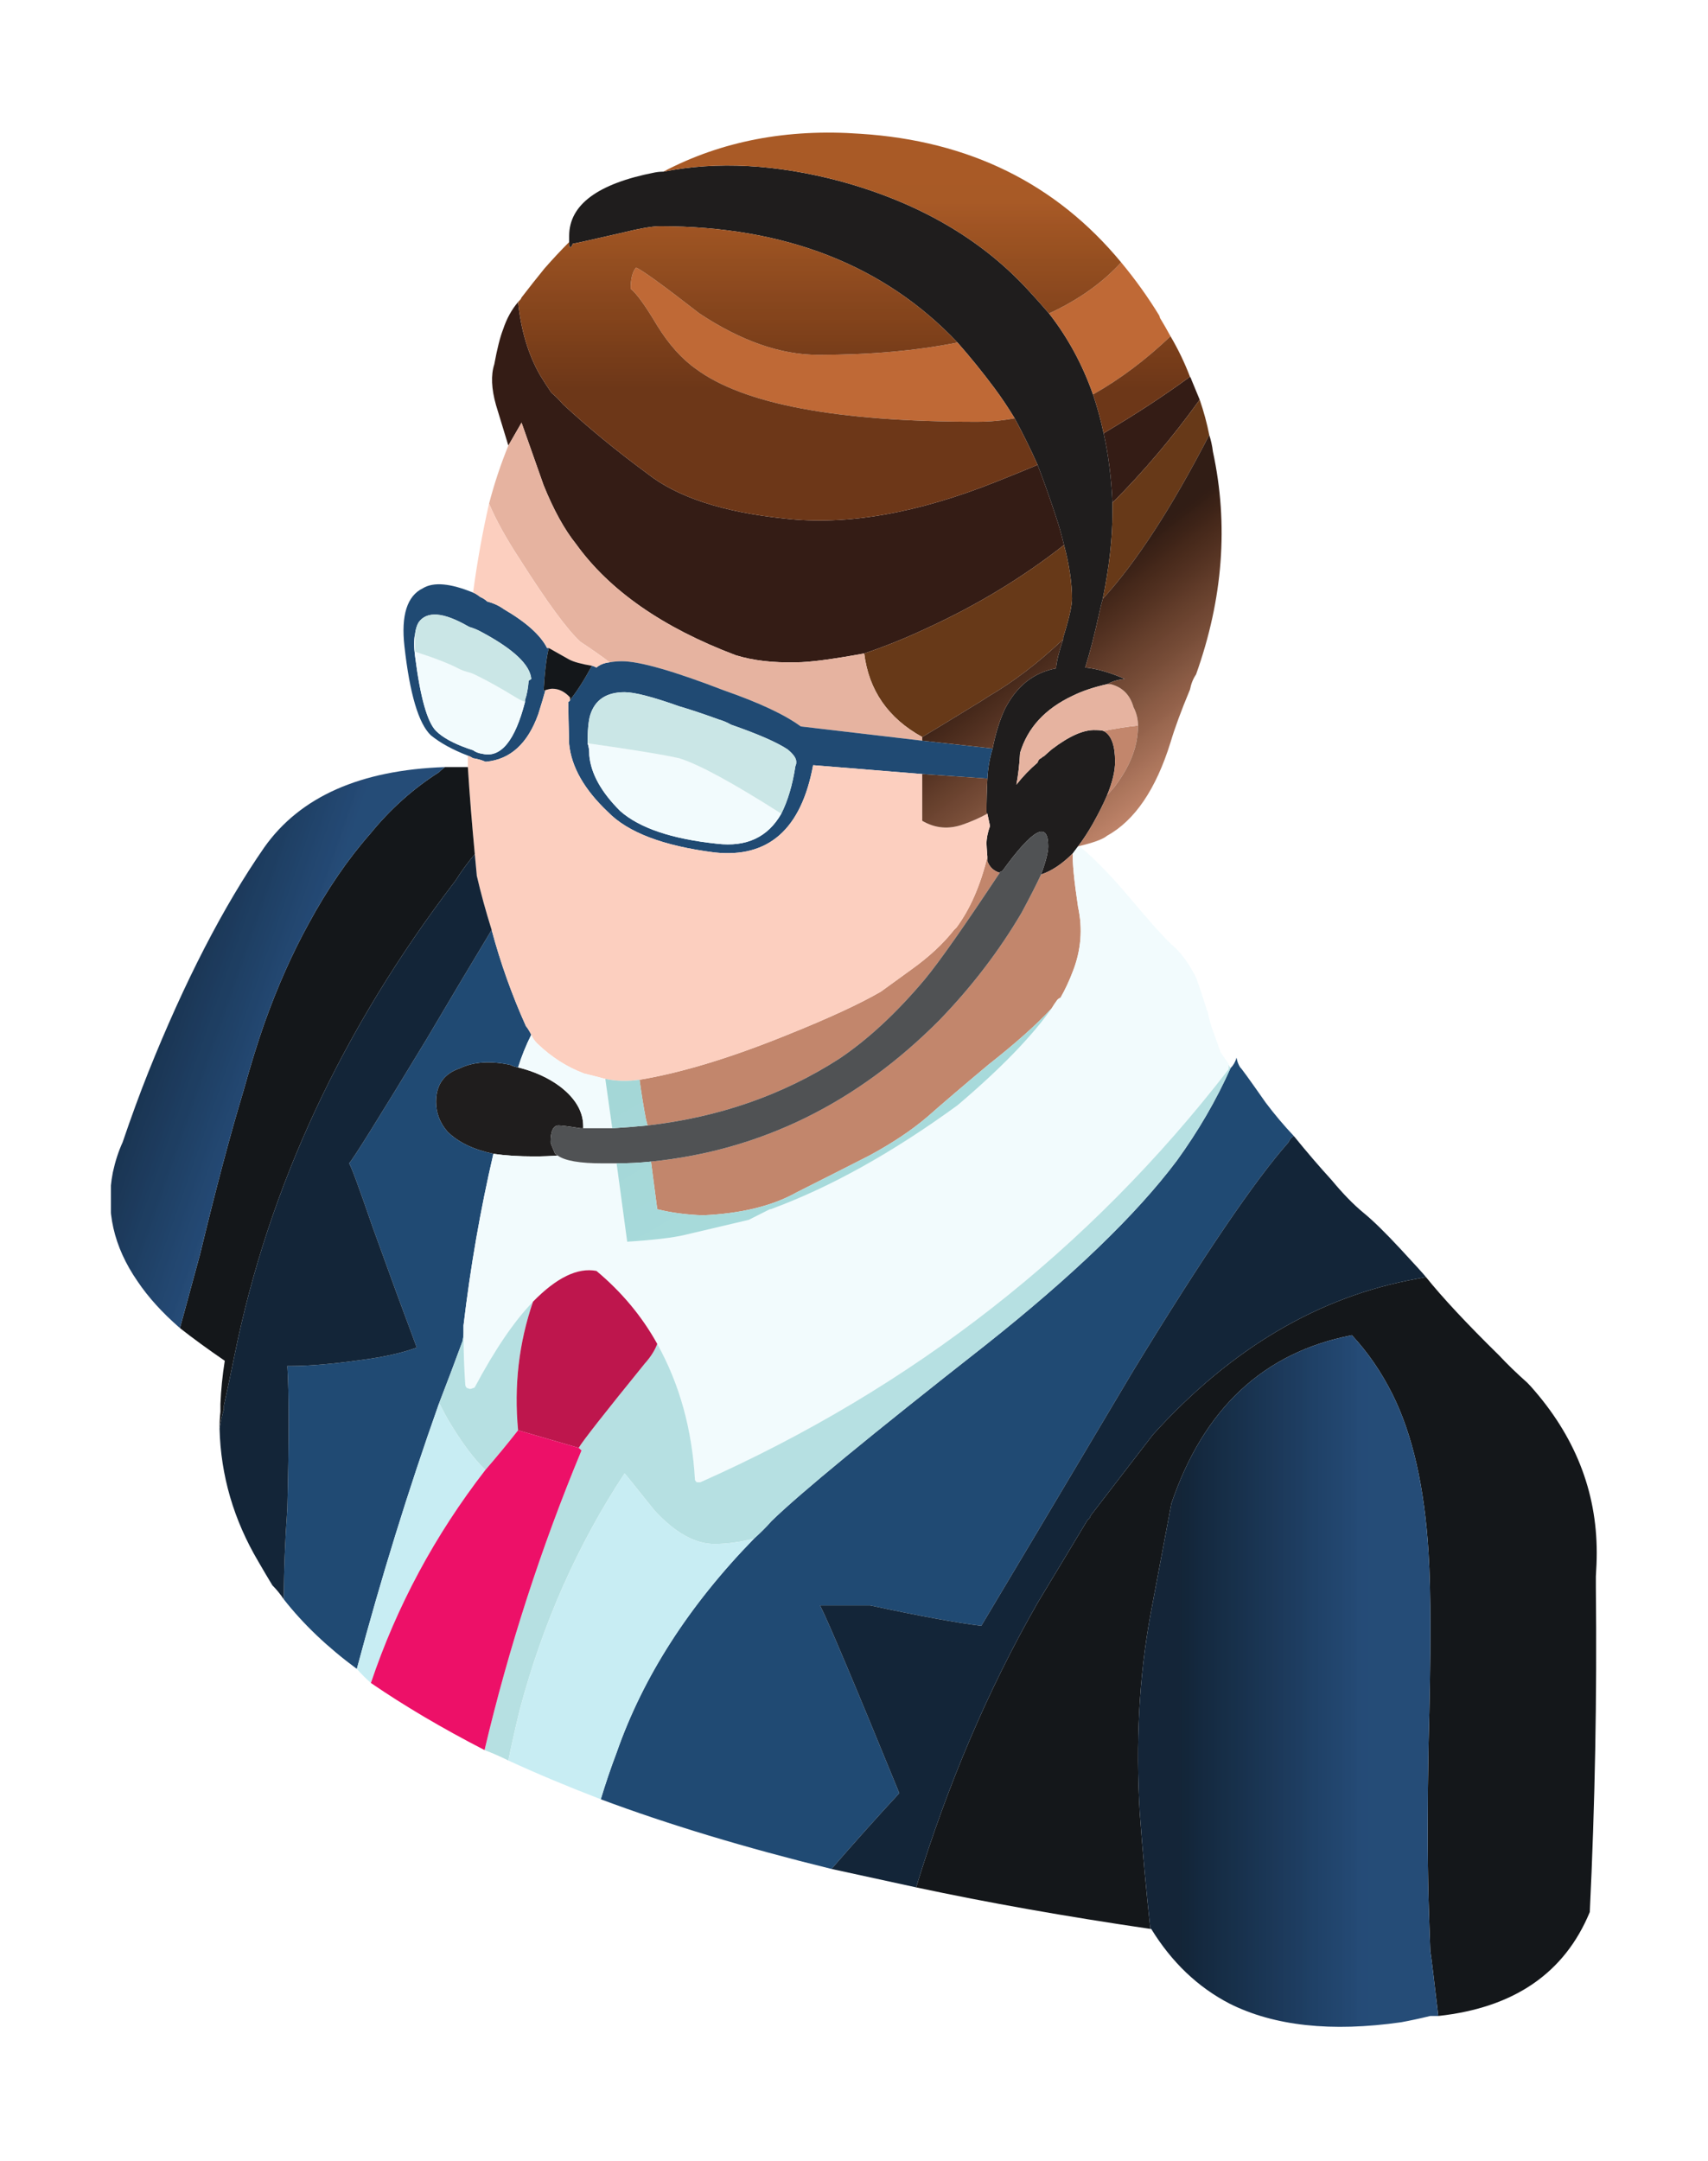
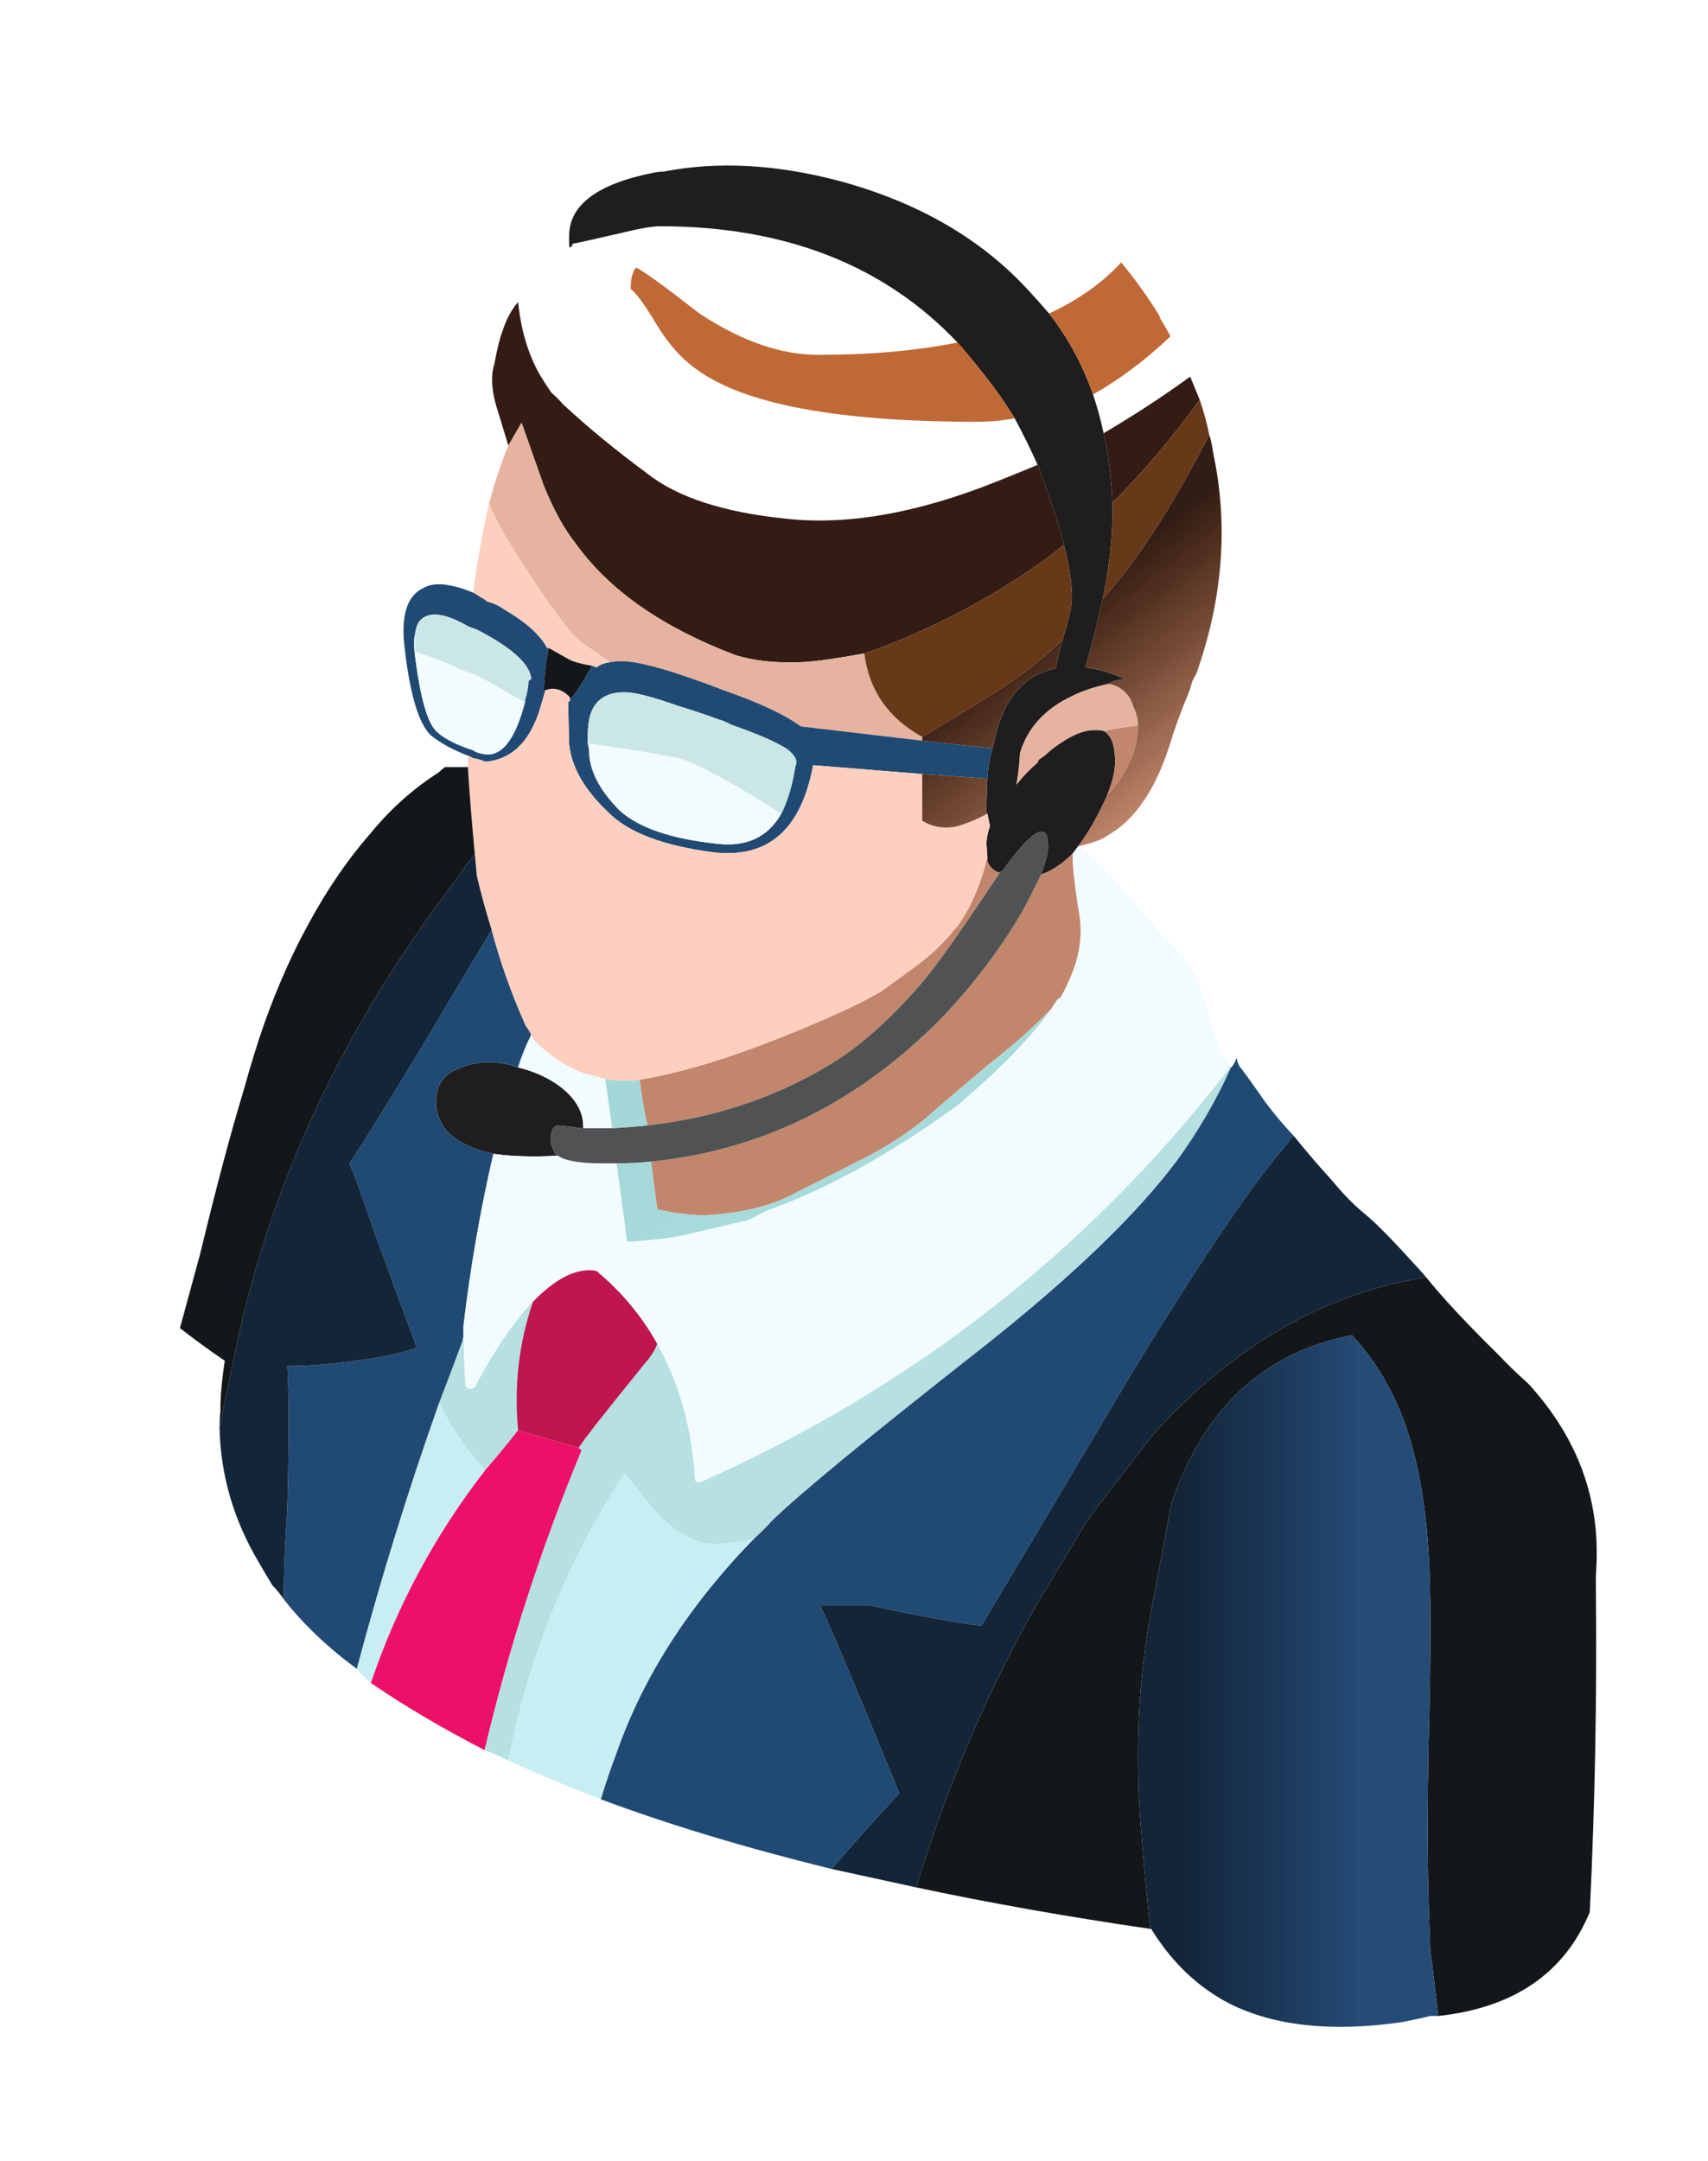
<svg xmlns="http://www.w3.org/2000/svg" width="1024" zoomAndPan="magnify" viewBox="0 0 768 971.25" height="1295" preserveAspectRatio="xMidYMid meet" version="1.0">
  <defs>
    <clipPath id="3dc1d29090">
      <path d="M 232.953 59.598 L 535.07 59.598 L 535.07 234 L 232.953 234 Z M 232.953 59.598 " clip-rule="nonzero" />
    </clipPath>
    <clipPath id="cd21220393">
      <path d="M 296.703 101.695 C 293.266 101.695 287.328 102.738 278.891 104.824 C 266.18 107.742 259.047 109.328 257.484 109.59 C 257.223 110.625 256.828 111.152 256.312 111.152 C 256.051 111.414 255.918 110.625 255.918 108.809 C 252.223 112.504 248.523 116.461 244.828 120.68 C 241.391 124.898 237.949 129.246 234.512 133.727 L 234.125 134.508 C 233.863 134.77 233.469 135.188 232.953 135.758 C 234.25 148.414 237.531 159.352 242.793 168.57 C 244.41 171.227 246.125 173.879 247.949 176.539 C 249.828 178.098 251.543 179.82 253.109 181.691 C 264.461 192.215 277.145 202.629 291.156 212.938 C 304.594 223.516 325.168 230.23 352.875 233.094 C 380.641 236.273 412.332 230.754 447.961 216.531 C 453.996 214.137 460.199 211.617 466.555 208.957 C 463.379 201.824 459.938 194.84 456.238 188.02 C 450.723 189.062 445.043 189.586 439.207 189.586 C 376.395 189.586 334.305 181.668 312.957 165.836 C 306.598 161.355 300.793 154.871 295.531 146.383 C 290.219 137.43 286.23 131.906 283.578 129.82 C 283.578 125.293 284.383 122.113 286 120.293 C 288.66 121.336 298.156 128.207 314.516 140.91 C 333.27 153.312 351.082 159.508 367.957 159.508 C 391.188 159.508 412.047 157.66 430.539 153.961 C 397.516 119.121 352.906 101.695 296.703 101.695 Z M 491.477 177.316 C 493.348 182.84 494.938 188.645 496.242 194.742 C 510.512 186.305 523.453 177.844 535.07 169.348 C 532.672 163.051 529.758 156.98 526.32 151.152 C 515.23 161.723 503.613 170.449 491.477 177.316 Z M 377.883 81.465 C 412.727 90.992 440.691 107.113 461.785 129.82 C 465.227 133.516 468.531 137.219 471.711 140.91 C 484.883 134.82 495.695 127.164 504.133 117.945 C 474.863 82.531 435.797 63.262 386.945 60.141 C 353.973 57.746 324.414 63.418 298.266 77.164 C 322.535 72.379 349.074 73.809 377.883 81.465 " clip-rule="nonzero" />
    </clipPath>
    <linearGradient x1="-0.683" gradientTransform="matrix(0, -86.518, 86.526, 0, 384.011, 176.205)" y1="0" x2="1.348" gradientUnits="userSpaceOnUse" y2="0" id="5280c547e0">
      <stop stop-opacity="1" stop-color="rgb(42.699%, 21.599%, 9.399%)" offset="0" />
      <stop stop-opacity="1" stop-color="rgb(42.699%, 21.599%, 9.399%)" offset="0.25" />
      <stop stop-opacity="1" stop-color="rgb(42.699%, 21.599%, 9.399%)" offset="0.312" />
      <stop stop-opacity="1" stop-color="rgb(42.854%, 21.599%, 9.399%)" offset="0.344" />
      <stop stop-opacity="1" stop-color="rgb(43.056%, 21.793%, 9.399%)" offset="0.352" />
      <stop stop-opacity="1" stop-color="rgb(43.3%, 21.992%, 9.399%)" offset="0.355" />
      <stop stop-opacity="1" stop-color="rgb(43.5%, 21.999%, 9.399%)" offset="0.359" />
      <stop stop-opacity="1" stop-color="rgb(43.7%, 22.171%, 9.599%)" offset="0.363" />
      <stop stop-opacity="1" stop-color="rgb(43.9%, 22.343%, 9.799%)" offset="0.367" />
      <stop stop-opacity="1" stop-color="rgb(44.099%, 22.371%, 9.799%)" offset="0.371" />
      <stop stop-opacity="1" stop-color="rgb(44.299%, 22.4%, 9.799%)" offset="0.375" />
      <stop stop-opacity="1" stop-color="rgb(44.499%, 22.549%, 9.799%)" offset="0.379" />
      <stop stop-opacity="1" stop-color="rgb(44.699%, 22.699%, 9.799%)" offset="0.383" />
      <stop stop-opacity="1" stop-color="rgb(44.899%, 22.699%, 9.799%)" offset="0.387" />
      <stop stop-opacity="1" stop-color="rgb(45.099%, 22.699%, 9.799%)" offset="0.391" />
      <stop stop-opacity="1" stop-color="rgb(45.299%, 22.899%, 9.799%)" offset="0.395" />
      <stop stop-opacity="1" stop-color="rgb(45.499%, 23.099%, 9.799%)" offset="0.398" />
      <stop stop-opacity="1" stop-color="rgb(45.699%, 23.099%, 9.799%)" offset="0.402" />
      <stop stop-opacity="1" stop-color="rgb(45.9%, 23.099%, 9.799%)" offset="0.406" />
      <stop stop-opacity="1" stop-color="rgb(46.053%, 23.299%, 9.799%)" offset="0.41" />
      <stop stop-opacity="1" stop-color="rgb(46.207%, 23.499%, 9.799%)" offset="0.414" />
      <stop stop-opacity="1" stop-color="rgb(46.394%, 23.499%, 9.799%)" offset="0.422" />
      <stop stop-opacity="1" stop-color="rgb(46.841%, 23.698%, 9.999%)" offset="0.426" />
      <stop stop-opacity="1" stop-color="rgb(47.099%, 23.9%, 10.199%)" offset="0.43" />
      <stop stop-opacity="1" stop-color="rgb(47.258%, 24.059%, 10.199%)" offset="0.438" />
      <stop stop-opacity="1" stop-color="rgb(47.575%, 24.258%, 10.199%)" offset="0.445" />
      <stop stop-opacity="1" stop-color="rgb(47.913%, 24.445%, 10.199%)" offset="0.453" />
      <stop stop-opacity="1" stop-color="rgb(48.279%, 24.644%, 10.199%)" offset="0.461" />
      <stop stop-opacity="1" stop-color="rgb(48.657%, 24.899%, 10.199%)" offset="0.465" />
      <stop stop-opacity="1" stop-color="rgb(48.846%, 25.099%, 10.199%)" offset="0.469" />
      <stop stop-opacity="1" stop-color="rgb(49.123%, 25.099%, 10.199%)" offset="0.473" />
      <stop stop-opacity="1" stop-color="rgb(49.399%, 25.099%, 10.199%)" offset="0.477" />
      <stop stop-opacity="1" stop-color="rgb(49.599%, 25.299%, 10.399%)" offset="0.48" />
      <stop stop-opacity="1" stop-color="rgb(49.799%, 25.499%, 10.599%)" offset="0.484" />
      <stop stop-opacity="1" stop-color="rgb(49.937%, 25.638%, 10.599%)" offset="0.492" />
      <stop stop-opacity="1" stop-color="rgb(50.266%, 25.838%, 10.599%)" offset="0.5" />
      <stop stop-opacity="1" stop-color="rgb(50.642%, 25.899%, 10.599%)" offset="0.508" />
      <stop stop-opacity="1" stop-color="rgb(51.019%, 26.099%, 10.599%)" offset="0.512" />
      <stop stop-opacity="1" stop-color="rgb(51.208%, 26.299%, 10.599%)" offset="0.516" />
      <stop stop-opacity="1" stop-color="rgb(51.447%, 26.442%, 10.742%)" offset="0.52" />
      <stop stop-opacity="1" stop-color="rgb(51.686%, 26.585%, 10.886%)" offset="0.523" />
      <stop stop-opacity="1" stop-color="rgb(51.874%, 26.642%, 10.942%)" offset="0.531" />
      <stop stop-opacity="1" stop-color="rgb(52.13%, 26.819%, 10.999%)" offset="0.539" />
      <stop stop-opacity="1" stop-color="rgb(52.348%, 27.019%, 11.107%)" offset="0.547" />
      <stop stop-opacity="1" stop-color="rgb(52.596%, 27.299%, 11.308%)" offset="0.551" />
      <stop stop-opacity="1" stop-color="rgb(52.693%, 27.499%, 11.4%)" offset="0.555" />
      <stop stop-opacity="1" stop-color="rgb(52.91%, 27.499%, 11.4%)" offset="0.559" />
      <stop stop-opacity="1" stop-color="rgb(53.128%, 27.499%, 11.4%)" offset="0.562" />
      <stop stop-opacity="1" stop-color="rgb(53.337%, 27.649%, 11.523%)" offset="0.566" />
      <stop stop-opacity="1" stop-color="rgb(53.548%, 27.8%, 11.649%)" offset="0.57" />
      <stop stop-opacity="1" stop-color="rgb(53.622%, 27.8%, 11.723%)" offset="0.578" />
      <stop stop-opacity="1" stop-color="rgb(53.899%, 27.901%, 11.8%)" offset="0.582" />
      <stop stop-opacity="1" stop-color="rgb(54.099%, 28.003%, 11.8%)" offset="0.586" />
      <stop stop-opacity="1" stop-color="rgb(54.388%, 28.191%, 11.89%)" offset="0.59" />
      <stop stop-opacity="1" stop-color="rgb(54.68%, 28.38%, 11.98%)" offset="0.594" />
      <stop stop-opacity="1" stop-color="rgb(54.893%, 28.49%, 12.09%)" offset="0.598" />
      <stop stop-opacity="1" stop-color="rgb(55.109%, 28.6%, 12.199%)" offset="0.602" />
      <stop stop-opacity="1" stop-color="rgb(55.203%, 28.799%, 12.199%)" offset="0.605" />
      <stop stop-opacity="1" stop-color="rgb(55.299%, 28.999%, 12.199%)" offset="0.609" />
      <stop stop-opacity="1" stop-color="rgb(55.499%, 28.999%, 12.199%)" offset="0.613" />
      <stop stop-opacity="1" stop-color="rgb(55.699%, 28.999%, 12.199%)" offset="0.617" />
      <stop stop-opacity="1" stop-color="rgb(55.899%, 29.199%, 12.199%)" offset="0.621" />
      <stop stop-opacity="1" stop-color="rgb(56.099%, 29.399%, 12.199%)" offset="0.625" />
      <stop stop-opacity="1" stop-color="rgb(56.299%, 29.482%, 12.199%)" offset="0.629" />
      <stop stop-opacity="1" stop-color="rgb(56.499%, 29.565%, 12.199%)" offset="0.633" />
      <stop stop-opacity="1" stop-color="rgb(56.699%, 29.681%, 12.199%)" offset="0.637" />
      <stop stop-opacity="1" stop-color="rgb(56.898%, 29.799%, 12.199%)" offset="0.641" />
      <stop stop-opacity="1" stop-color="rgb(57.098%, 29.909%, 12.349%)" offset="0.645" />
      <stop stop-opacity="1" stop-color="rgb(57.3%, 30.019%, 12.5%)" offset="0.648" />
      <stop stop-opacity="1" stop-color="rgb(57.373%, 30.109%, 12.5%)" offset="0.656" />
      <stop stop-opacity="1" stop-color="rgb(57.61%, 30.399%, 12.5%)" offset="0.66" />
      <stop stop-opacity="1" stop-color="rgb(57.773%, 30.6%, 12.5%)" offset="0.664" />
      <stop stop-opacity="1" stop-color="rgb(57.961%, 30.675%, 12.5%)" offset="0.672" />
      <stop stop-opacity="1" stop-color="rgb(58.475%, 30.875%, 12.7%)" offset="0.676" />
      <stop stop-opacity="1" stop-color="rgb(58.8%, 31%, 12.9%)" offset="0.68" />
      <stop stop-opacity="1" stop-color="rgb(59%, 31.07%, 12.9%)" offset="0.684" />
      <stop stop-opacity="1" stop-color="rgb(59.2%, 31.14%, 12.9%)" offset="0.688" />
      <stop stop-opacity="1" stop-color="rgb(59.399%, 31.27%, 12.9%)" offset="0.691" />
      <stop stop-opacity="1" stop-color="rgb(59.599%, 31.4%, 12.9%)" offset="0.695" />
      <stop stop-opacity="1" stop-color="rgb(59.679%, 31.599%, 12.9%)" offset="0.699" />
      <stop stop-opacity="1" stop-color="rgb(59.76%, 31.799%, 12.9%)" offset="0.703" />
      <stop stop-opacity="1" stop-color="rgb(60.078%, 31.799%, 12.967%)" offset="0.707" />
      <stop stop-opacity="1" stop-color="rgb(60.399%, 31.799%, 13.036%)" offset="0.711" />
      <stop stop-opacity="1" stop-color="rgb(60.428%, 31.999%, 13.167%)" offset="0.715" />
      <stop stop-opacity="1" stop-color="rgb(60.457%, 32.199%, 13.3%)" offset="0.719" />
      <stop stop-opacity="1" stop-color="rgb(60.689%, 32.199%, 13.3%)" offset="0.723" />
      <stop stop-opacity="1" stop-color="rgb(60.921%, 32.199%, 13.3%)" offset="0.727" />
      <stop stop-opacity="1" stop-color="rgb(61.143%, 32.262%, 13.3%)" offset="0.73" />
      <stop stop-opacity="1" stop-color="rgb(61.368%, 32.326%, 13.3%)" offset="0.734" />
      <stop stop-opacity="1" stop-color="rgb(61.555%, 32.484%, 13.499%)" offset="0.738" />
      <stop stop-opacity="1" stop-color="rgb(61.745%, 32.645%, 13.699%)" offset="0.742" />
      <stop stop-opacity="1" stop-color="rgb(61.932%, 32.771%, 13.699%)" offset="0.75" />
      <stop stop-opacity="1" stop-color="rgb(62.41%, 32.948%, 13.748%)" offset="0.754" />
      <stop stop-opacity="1" stop-color="rgb(62.7%, 32.999%, 13.799%)" offset="0.758" />
      <stop stop-opacity="1" stop-color="rgb(62.738%, 33.148%, 13.948%)" offset="0.766" />
      <stop stop-opacity="1" stop-color="rgb(63.138%, 33.376%, 14.299%)" offset="0.77" />
      <stop stop-opacity="1" stop-color="rgb(63.499%, 33.453%, 14.499%)" offset="0.773" />
      <stop stop-opacity="1" stop-color="rgb(63.564%, 33.641%, 14.499%)" offset="0.781" />
      <stop stop-opacity="1" stop-color="rgb(63.963%, 33.965%, 14.499%)" offset="0.785" />
      <stop stop-opacity="1" stop-color="rgb(64.299%, 34.099%, 14.499%)" offset="0.789" />
      <stop stop-opacity="1" stop-color="rgb(64.342%, 34.299%, 14.542%)" offset="0.793" />
      <stop stop-opacity="1" stop-color="rgb(64.384%, 34.499%, 14.584%)" offset="0.797" />
      <stop stop-opacity="1" stop-color="rgb(64.742%, 34.499%, 14.742%)" offset="0.801" />
      <stop stop-opacity="1" stop-color="rgb(65.099%, 34.499%, 14.899%)" offset="0.805" />
      <stop stop-opacity="1" stop-color="rgb(65.125%, 34.698%, 14.899%)" offset="0.809" />
      <stop stop-opacity="1" stop-color="rgb(65.15%, 34.9%, 14.899%)" offset="0.812" />
      <stop stop-opacity="1" stop-color="rgb(65.524%, 35.1%, 14.899%)" offset="0.816" />
      <stop stop-opacity="1" stop-color="rgb(65.9%, 35.3%, 14.899%)" offset="0.82" />
      <stop stop-opacity="1" stop-color="rgb(65.9%, 35.3%, 14.899%)" offset="0.828" />
      <stop stop-opacity="1" stop-color="rgb(65.903%, 35.3%, 14.899%)" offset="0.844" />
      <stop stop-opacity="1" stop-color="rgb(66.005%, 35.3%, 14.899%)" offset="0.859" />
      <stop stop-opacity="1" stop-color="rgb(66.202%, 35.3%, 14.899%)" offset="0.875" />
      <stop stop-opacity="1" stop-color="rgb(66.299%, 35.3%, 14.899%)" offset="1" />
    </linearGradient>
    <clipPath id="1193dc4226">
      <path d="M 414.402 195.391 L 550 195.391 L 550 380.707 L 414.402 380.707 Z M 414.402 195.391 " clip-rule="nonzero" />
    </clipPath>
    <clipPath id="d748a00f83">
      <path d="M 510.93 333.715 C 509.574 340.273 506.266 346.996 501.004 353.871 L 497.805 357.461 C 496.242 361.16 494.133 365.379 491.477 370.117 C 489.391 373.816 487.148 377.258 484.754 380.434 C 491.633 378.816 495.98 377.23 497.805 375.664 C 510.254 368.793 519.758 354.809 526.32 333.715 C 528.199 327.363 531.113 319.445 535.07 309.965 C 535.594 307.312 536.504 305.047 537.801 303.168 C 549.941 269.164 552.469 235.777 545.387 203.023 C 545.074 200.414 544.523 197.918 543.746 195.52 C 526.867 228.227 510.902 252.785 495.852 269.191 C 495.332 271.012 494.809 273.121 494.289 275.52 C 492.156 285.254 490.047 293.43 487.961 300.051 C 493.223 300.566 499.156 302.281 505.773 305.203 C 502.859 305.461 500.199 306.246 497.805 307.543 C 498.328 307.543 498.871 307.543 499.445 307.543 C 504.707 308.898 508.121 312.336 509.68 317.859 C 511.035 320.512 511.707 323.277 511.707 326.141 C 511.707 328.535 511.453 331.059 510.93 333.715 Z M 414.68 368.949 C 420.508 372.383 426.707 372.906 433.27 370.512 C 436.965 369.207 440.535 367.621 443.973 365.75 L 443.582 365.355 C 443.582 360.094 443.711 354.965 443.973 349.965 L 414.68 347.934 Z M 451.863 318.641 C 457.18 308.324 464.832 302.258 474.836 300.438 C 475.094 297.258 476.16 292.91 478.039 287.395 C 466.941 297.91 455.719 306.477 444.367 313.09 C 443.582 313.617 442.539 314.289 441.242 315.121 C 427.492 323.562 418.637 328.949 414.68 331.297 L 414.68 332.938 L 446.32 336.449 C 447.668 329.574 449.523 323.637 451.863 318.641 " clip-rule="nonzero" />
    </clipPath>
    <clipPath id="8e4bd9003e">
      <path d="M 501.562 129.023 L 325.418 263.844 L 465.586 446.93 L 641.73 312.113 Z M 501.562 129.023 " clip-rule="nonzero" />
    </clipPath>
    <linearGradient x1="-0.989" gradientTransform="matrix(60.178, 78.608, -78.616, 60.172, 473.043, 274.136)" y1="0" x2="1.326" gradientUnits="userSpaceOnUse" y2="0" id="2323a0ca7f">
      <stop stop-opacity="1" stop-color="rgb(19.199%, 11.4%, 8.199%)" offset="0" />
      <stop stop-opacity="1" stop-color="rgb(19.199%, 11.4%, 8.199%)" offset="0.25" />
      <stop stop-opacity="1" stop-color="rgb(19.199%, 11.4%, 8.199%)" offset="0.375" />
      <stop stop-opacity="1" stop-color="rgb(19.199%, 11.4%, 8.199%)" offset="0.406" />
      <stop stop-opacity="1" stop-color="rgb(19.199%, 11.4%, 8.199%)" offset="0.422" />
      <stop stop-opacity="1" stop-color="rgb(19.458%, 11.459%, 8.199%)" offset="0.426" />
      <stop stop-opacity="1" stop-color="rgb(19.719%, 11.519%, 8.199%)" offset="0.43" />
      <stop stop-opacity="1" stop-color="rgb(20.107%, 11.707%, 8.247%)" offset="0.434" />
      <stop stop-opacity="1" stop-color="rgb(20.496%, 11.896%, 8.296%)" offset="0.438" />
      <stop stop-opacity="1" stop-color="rgb(21.133%, 12.283%, 8.447%)" offset="0.441" />
      <stop stop-opacity="1" stop-color="rgb(21.773%, 12.672%, 8.6%)" offset="0.445" />
      <stop stop-opacity="1" stop-color="rgb(22.31%, 12.86%, 8.8%)" offset="0.449" />
      <stop stop-opacity="1" stop-color="rgb(22.849%, 13.049%, 9%)" offset="0.453" />
      <stop stop-opacity="1" stop-color="rgb(23.236%, 13.374%, 9.062%)" offset="0.457" />
      <stop stop-opacity="1" stop-color="rgb(23.625%, 13.699%, 9.125%)" offset="0.461" />
      <stop stop-opacity="1" stop-color="rgb(24.213%, 13.951%, 9.312%)" offset="0.465" />
      <stop stop-opacity="1" stop-color="rgb(24.802%, 14.203%, 9.502%)" offset="0.469" />
      <stop stop-opacity="1" stop-color="rgb(25.389%, 14.59%, 9.689%)" offset="0.473" />
      <stop stop-opacity="1" stop-color="rgb(25.978%, 14.98%, 9.879%)" offset="0.477" />
      <stop stop-opacity="1" stop-color="rgb(26.494%, 15.34%, 10.117%)" offset="0.48" />
      <stop stop-opacity="1" stop-color="rgb(27.011%, 15.7%, 10.356%)" offset="0.484" />
      <stop stop-opacity="1" stop-color="rgb(27.472%, 15.965%, 10.544%)" offset="0.488" />
      <stop stop-opacity="1" stop-color="rgb(27.933%, 16.232%, 10.732%)" offset="0.492" />
      <stop stop-opacity="1" stop-color="rgb(28.52%, 16.62%, 10.919%)" offset="0.496" />
      <stop stop-opacity="1" stop-color="rgb(29.109%, 17.009%, 11.108%)" offset="0.5" />
      <stop stop-opacity="1" stop-color="rgb(29.497%, 17.346%, 11.453%)" offset="0.504" />
      <stop stop-opacity="1" stop-color="rgb(29.886%, 17.685%, 11.8%)" offset="0.508" />
      <stop stop-opacity="1" stop-color="rgb(30.473%, 18.042%, 12.022%)" offset="0.512" />
      <stop stop-opacity="1" stop-color="rgb(31.062%, 18.399%, 12.247%)" offset="0.516" />
      <stop stop-opacity="1" stop-color="rgb(31.456%, 18.625%, 12.573%)" offset="0.52" />
      <stop stop-opacity="1" stop-color="rgb(31.851%, 18.852%, 12.9%)" offset="0.523" />
      <stop stop-opacity="1" stop-color="rgb(32.433%, 19.284%, 13.158%)" offset="0.527" />
      <stop stop-opacity="1" stop-color="rgb(33.015%, 19.716%, 13.416%)" offset="0.531" />
      <stop stop-opacity="1" stop-color="rgb(33.45%, 20.103%, 13.603%)" offset="0.535" />
      <stop stop-opacity="1" stop-color="rgb(33.885%, 20.493%, 13.792%)" offset="0.539" />
      <stop stop-opacity="1" stop-color="rgb(34.462%, 20.88%, 14.18%)" offset="0.543" />
      <stop stop-opacity="1" stop-color="rgb(35.039%, 21.269%, 14.569%)" offset="0.547" />
      <stop stop-opacity="1" stop-color="rgb(35.591%, 21.657%, 14.934%)" offset="0.551" />
      <stop stop-opacity="1" stop-color="rgb(36.145%, 22.046%, 15.3%)" offset="0.555" />
      <stop stop-opacity="1" stop-color="rgb(36.731%, 22.383%, 15.511%)" offset="0.559" />
      <stop stop-opacity="1" stop-color="rgb(37.317%, 22.722%, 15.723%)" offset="0.562" />
      <stop stop-opacity="1" stop-color="rgb(37.708%, 23.16%, 16.11%)" offset="0.566" />
      <stop stop-opacity="1" stop-color="rgb(38.098%, 23.599%, 16.499%)" offset="0.57" />
      <stop stop-opacity="1" stop-color="rgb(38.686%, 23.987%, 16.737%)" offset="0.574" />
      <stop stop-opacity="1" stop-color="rgb(39.275%, 24.376%, 16.975%)" offset="0.578" />
      <stop stop-opacity="1" stop-color="rgb(39.69%, 24.763%, 17.313%)" offset="0.582" />
      <stop stop-opacity="1" stop-color="rgb(40.105%, 25.153%, 17.651%)" offset="0.586" />
      <stop stop-opacity="1" stop-color="rgb(40.666%, 25.525%, 17.839%)" offset="0.59" />
      <stop stop-opacity="1" stop-color="rgb(41.229%, 25.899%, 18.028%)" offset="0.594" />
      <stop stop-opacity="1" stop-color="rgb(41.617%, 26.102%, 18.416%)" offset="0.598" />
      <stop stop-opacity="1" stop-color="rgb(42.006%, 26.305%, 18.805%)" offset="0.602" />
      <stop stop-opacity="1" stop-color="rgb(42.593%, 26.743%, 19.243%)" offset="0.605" />
      <stop stop-opacity="1" stop-color="rgb(43.182%, 27.182%, 19.682%)" offset="0.609" />
      <stop stop-opacity="1" stop-color="rgb(43.57%, 27.519%, 19.87%)" offset="0.613" />
      <stop stop-opacity="1" stop-color="rgb(43.959%, 27.858%, 20.059%)" offset="0.617" />
      <stop stop-opacity="1" stop-color="rgb(44.365%, 28.246%, 20.447%)" offset="0.621" />
      <stop stop-opacity="1" stop-color="rgb(44.771%, 28.635%, 20.836%)" offset="0.625" />
      <stop stop-opacity="1" stop-color="rgb(45.341%, 29.022%, 21.024%)" offset="0.629" />
      <stop stop-opacity="1" stop-color="rgb(45.912%, 29.411%, 21.211%)" offset="0.633" />
      <stop stop-opacity="1" stop-color="rgb(46.3%, 29.799%, 21.599%)" offset="0.637" />
      <stop stop-opacity="1" stop-color="rgb(46.689%, 30.188%, 21.988%)" offset="0.641" />
      <stop stop-opacity="1" stop-color="rgb(47.231%, 30.576%, 22.33%)" offset="0.645" />
      <stop stop-opacity="1" stop-color="rgb(47.774%, 30.965%, 22.673%)" offset="0.648" />
      <stop stop-opacity="1" stop-color="rgb(48.407%, 31.403%, 23.106%)" offset="0.652" />
      <stop stop-opacity="1" stop-color="rgb(49.042%, 31.842%, 23.541%)" offset="0.656" />
      <stop stop-opacity="1" stop-color="rgb(49.44%, 32.19%, 23.92%)" offset="0.66" />
      <stop stop-opacity="1" stop-color="rgb(49.838%, 32.538%, 24.3%)" offset="0.664" />
      <stop stop-opacity="1" stop-color="rgb(50.417%, 33.116%, 24.695%)" offset="0.668" />
      <stop stop-opacity="1" stop-color="rgb(50.995%, 33.694%, 25.092%)" offset="0.672" />
      <stop stop-opacity="1" stop-color="rgb(51.582%, 34.082%, 25.481%)" offset="0.676" />
      <stop stop-opacity="1" stop-color="rgb(52.171%, 34.471%, 25.871%)" offset="0.68" />
      <stop stop-opacity="1" stop-color="rgb(52.684%, 34.859%, 26.059%)" offset="0.684" />
      <stop stop-opacity="1" stop-color="rgb(53.198%, 35.248%, 26.248%)" offset="0.688" />
      <stop stop-opacity="1" stop-color="rgb(53.862%, 35.486%, 26.686%)" offset="0.691" />
      <stop stop-opacity="1" stop-color="rgb(54.526%, 35.725%, 27.126%)" offset="0.695" />
      <stop stop-opacity="1" stop-color="rgb(54.915%, 36.113%, 27.313%)" offset="0.699" />
      <stop stop-opacity="1" stop-color="rgb(55.304%, 36.502%, 27.501%)" offset="0.703" />
      <stop stop-opacity="1" stop-color="rgb(55.891%, 36.89%, 27.84%)" offset="0.707" />
      <stop stop-opacity="1" stop-color="rgb(56.479%, 37.279%, 28.178%)" offset="0.711" />
      <stop stop-opacity="1" stop-color="rgb(56.866%, 37.616%, 28.566%)" offset="0.715" />
      <stop stop-opacity="1" stop-color="rgb(57.256%, 37.955%, 28.955%)" offset="0.719" />
      <stop stop-opacity="1" stop-color="rgb(57.793%, 38.342%, 29.343%)" offset="0.723" />
      <stop stop-opacity="1" stop-color="rgb(58.331%, 38.731%, 29.732%)" offset="0.727" />
      <stop stop-opacity="1" stop-color="rgb(58.969%, 39.369%, 30.17%)" offset="0.73" />
      <stop stop-opacity="1" stop-color="rgb(59.608%, 40.009%, 30.609%)" offset="0.734" />
      <stop stop-opacity="1" stop-color="rgb(60.19%, 40.396%, 30.997%)" offset="0.738" />
      <stop stop-opacity="1" stop-color="rgb(60.771%, 40.785%, 31.386%)" offset="0.742" />
      <stop stop-opacity="1" stop-color="rgb(61.166%, 41.173%, 31.773%)" offset="0.746" />
      <stop stop-opacity="1" stop-color="rgb(61.562%, 41.562%, 32.162%)" offset="0.75" />
      <stop stop-opacity="1" stop-color="rgb(62.108%, 41.949%, 32.5%)" offset="0.754" />
      <stop stop-opacity="1" stop-color="rgb(62.654%, 42.339%, 32.838%)" offset="0.758" />
      <stop stop-opacity="1" stop-color="rgb(63.193%, 42.676%, 33.226%)" offset="0.762" />
      <stop stop-opacity="1" stop-color="rgb(63.731%, 43.015%, 33.615%)" offset="0.766" />
      <stop stop-opacity="1" stop-color="rgb(64.308%, 43.402%, 33.949%)" offset="0.77" />
      <stop stop-opacity="1" stop-color="rgb(64.885%, 43.791%, 34.285%)" offset="0.773" />
      <stop stop-opacity="1" stop-color="rgb(65.376%, 44.229%, 34.776%)" offset="0.777" />
      <stop stop-opacity="1" stop-color="rgb(65.869%, 44.669%, 35.269%)" offset="0.781" />
      <stop stop-opacity="1" stop-color="rgb(66.457%, 45.256%, 35.484%)" offset="0.785" />
      <stop stop-opacity="1" stop-color="rgb(67.046%, 45.845%, 35.699%)" offset="0.789" />
      <stop stop-opacity="1" stop-color="rgb(67.554%, 46.233%, 36.06%)" offset="0.793" />
      <stop stop-opacity="1" stop-color="rgb(68.063%, 46.622%, 36.421%)" offset="0.797" />
      <stop stop-opacity="1" stop-color="rgb(68.68%, 47.009%, 36.972%)" offset="0.801" />
      <stop stop-opacity="1" stop-color="rgb(69.298%, 47.398%, 37.523%)" offset="0.805" />
      <stop stop-opacity="1" stop-color="rgb(69.685%, 47.736%, 37.761%)" offset="0.809" />
      <stop stop-opacity="1" stop-color="rgb(70.074%, 48.074%, 37.999%)" offset="0.812" />
      <stop stop-opacity="1" stop-color="rgb(70.673%, 48.473%, 38.367%)" offset="0.816" />
      <stop stop-opacity="1" stop-color="rgb(71.272%, 48.872%, 38.736%)" offset="0.82" />
      <stop stop-opacity="1" stop-color="rgb(71.858%, 49.3%, 39.131%)" offset="0.824" />
      <stop stop-opacity="1" stop-color="rgb(72.446%, 49.728%, 39.528%)" offset="0.828" />
      <stop stop-opacity="1" stop-color="rgb(72.826%, 50.116%, 39.915%)" offset="0.832" />
      <stop stop-opacity="1" stop-color="rgb(73.206%, 50.505%, 40.305%)" offset="0.836" />
      <stop stop-opacity="1" stop-color="rgb(73.735%, 50.893%, 40.692%)" offset="0.84" />
      <stop stop-opacity="1" stop-color="rgb(74.265%, 51.282%, 41.081%)" offset="0.844" />
      <stop stop-opacity="1" stop-color="rgb(74.712%, 51.669%, 41.469%)" offset="0.848" />
      <stop stop-opacity="1" stop-color="rgb(75.159%, 52.058%, 41.858%)" offset="0.852" />
      <stop stop-opacity="1" stop-color="rgb(75.629%, 52.278%, 42.128%)" offset="0.855" />
      <stop stop-opacity="1" stop-color="rgb(76.099%, 52.499%, 42.4%)" offset="0.859" />
      <stop stop-opacity="1" stop-color="rgb(76.234%, 52.635%, 42.502%)" offset="0.875" />
      <stop stop-opacity="1" stop-color="rgb(76.436%, 52.835%, 42.651%)" offset="1" />
    </linearGradient>
    <clipPath id="5032b29305">
      <path d="M 272 453 L 473 453 L 473 559 L 272 559 Z M 272 453 " clip-rule="nonzero" />
    </clipPath>
    <clipPath id="9d5773cc6e">
      <path d="M 277.25 522.922 L 282.012 558.152 C 294.152 557.375 302.875 556.332 308.188 555.027 L 336.703 548.312 C 341.445 545.918 344.598 544.332 346.156 543.547 L 346.551 543.547 C 373.219 533.754 401.211 518.184 430.539 496.828 C 449.809 480.48 463.922 465.945 472.883 453.238 C 466.004 460.633 456.5 469.098 444.367 478.633 C 432.746 488.367 423.633 496.156 417.02 501.988 C 409.938 508.031 401.242 513.836 390.926 519.406 C 380.09 524.93 369.125 530.473 358.035 536.051 C 347.25 542.086 333.27 545.5 316.082 546.277 C 308.68 546.023 301.832 545.113 295.531 543.547 L 292.715 522.141 C 287.715 522.664 282.562 522.922 277.25 522.922 Z M 290.375 502.77 C 289.281 496.934 288.348 491.133 287.562 485.348 C 282.301 486.125 277.168 485.996 272.172 484.961 L 275.297 507.145 C 280.559 506.832 285.844 506.414 291.156 505.891 L 290.375 502.77 " clip-rule="nonzero" />
    </clipPath>
    <clipPath id="6a4874ebfb">
      <path d="M 422.531 366.234 L 226.684 479.562 L 322.523 645.16 L 518.367 531.832 Z M 422.531 366.234 " clip-rule="nonzero" />
    </clipPath>
    <linearGradient x1="0.067" gradientTransform="matrix(400.879, 692.654, -692.723, 400.84, 301.933, 374.426)" y1="0" x2="0.306" gradientUnits="userSpaceOnUse" y2="0" id="82dc9cd483">
      <stop stop-opacity="1" stop-color="rgb(63.899%, 83.899%, 83.899%)" offset="0" />
      <stop stop-opacity="1" stop-color="rgb(63.899%, 83.899%, 84.093%)" offset="0.062" />
      <stop stop-opacity="1" stop-color="rgb(64.093%, 84.094%, 84.293%)" offset="0.125" />
      <stop stop-opacity="1" stop-color="rgb(64.391%, 84.294%, 84.396%)" offset="0.188" />
      <stop stop-opacity="1" stop-color="rgb(64.594%, 84.299%, 84.593%)" offset="0.25" />
      <stop stop-opacity="1" stop-color="rgb(64.696%, 84.393%, 84.79%)" offset="0.281" />
      <stop stop-opacity="1" stop-color="rgb(64.699%, 84.587%, 84.987%)" offset="0.312" />
      <stop stop-opacity="1" stop-color="rgb(64.793%, 84.787%, 85.092%)" offset="0.344" />
      <stop stop-opacity="1" stop-color="rgb(64.989%, 84.988%, 85.1%)" offset="0.375" />
      <stop stop-opacity="1" stop-color="rgb(65.094%, 85.094%, 85.294%)" offset="0.438" />
      <stop stop-opacity="1" stop-color="rgb(65.294%, 85.295%, 85.493%)" offset="0.5" />
      <stop stop-opacity="1" stop-color="rgb(65.494%, 85.495%, 85.693%)" offset="0.562" />
      <stop stop-opacity="1" stop-color="rgb(65.695%, 85.695%, 85.893%)" offset="0.625" />
      <stop stop-opacity="1" stop-color="rgb(65.895%, 85.989%, 85.994%)" offset="0.656" />
      <stop stop-opacity="1" stop-color="rgb(65.9%, 86.188%, 86.188%)" offset="0.688" />
      <stop stop-opacity="1" stop-color="rgb(65.994%, 86.293%, 86.388%)" offset="0.719" />
      <stop stop-opacity="1" stop-color="rgb(66.19%, 86.299%, 86.589%)" offset="0.75" />
      <stop stop-opacity="1" stop-color="rgb(66.389%, 86.394%, 86.694%)" offset="0.781" />
      <stop stop-opacity="1" stop-color="rgb(66.588%, 86.588%, 86.699%)" offset="0.812" />
      <stop stop-opacity="1" stop-color="rgb(66.693%, 86.693%, 86.794%)" offset="0.844" />
      <stop stop-opacity="1" stop-color="rgb(66.699%, 86.699%, 86.99%)" offset="0.875" />
      <stop stop-opacity="1" stop-color="rgb(66.893%, 86.893%, 87.094%)" offset="0.938" />
      <stop stop-opacity="1" stop-color="rgb(67.189%, 87.189%, 87.193%)" offset="0.969" />
      <stop stop-opacity="1" stop-color="rgb(67.39%, 87.39%, 87.39%)" offset="1" />
    </linearGradient>
    <clipPath id="99c7c38acd">
      <path d="M 511 600.184 L 646.715 600.184 L 646.715 911.062 L 511 911.062 Z M 511 600.184 " clip-rule="nonzero" />
    </clipPath>
    <clipPath id="65bd160263">
      <path d="M 517.258 867.043 C 515.387 849.859 513.793 832.434 512.496 814.781 C 510.617 783.32 512.207 753.742 517.258 726.035 C 520.434 709.16 523.586 692.418 526.711 675.805 C 541.242 633.047 568.305 607.84 607.883 600.184 C 615.023 607.84 621.09 616.664 626.09 626.668 C 635.102 644.633 640.52 668.387 642.34 697.91 C 643.434 714.84 643.434 743.613 642.34 784.234 C 641.824 811.422 641.824 834.52 642.34 853.527 C 642.602 862.227 642.859 870.016 643.121 876.887 C 643.695 880.586 644.895 890.348 646.715 906.18 C 645.418 906.18 644.219 906.18 643.121 906.18 C 638.645 907.277 634.297 908.211 630.078 908.992 C 598.664 913.473 572.941 910.684 552.887 900.637 C 538.613 893.242 526.867 882.039 517.648 867.043 L 517.258 867.043 " clip-rule="nonzero" />
    </clipPath>
    <linearGradient x1="-0.236" gradientTransform="matrix(82.151, 0, 0, 82.143, 530.012, 755.624)" y1="0" x2="1.421" gradientUnits="userSpaceOnUse" y2="0" id="f90cd97e5e">
      <stop stop-opacity="1" stop-color="rgb(7.799%, 14.499%, 21.999%)" offset="0" />
      <stop stop-opacity="1" stop-color="rgb(7.799%, 14.499%, 21.999%)" offset="0.125" />
      <stop stop-opacity="1" stop-color="rgb(7.799%, 14.499%, 21.999%)" offset="0.141" />
      <stop stop-opacity="1" stop-color="rgb(7.649%, 14.499%, 22.017%)" offset="0.148" />
      <stop stop-opacity="1" stop-color="rgb(7.5%, 14.699%, 22.223%)" offset="0.152" />
      <stop stop-opacity="1" stop-color="rgb(7.5%, 14.899%, 22.412%)" offset="0.156" />
      <stop stop-opacity="1" stop-color="rgb(7.5%, 14.899%, 22.556%)" offset="0.164" />
      <stop stop-opacity="1" stop-color="rgb(7.5%, 15.088%, 22.888%)" offset="0.172" />
      <stop stop-opacity="1" stop-color="rgb(7.634%, 15.289%, 23.268%)" offset="0.18" />
      <stop stop-opacity="1" stop-color="rgb(7.784%, 15.3%, 23.479%)" offset="0.188" />
      <stop stop-opacity="1" stop-color="rgb(7.799%, 15.5%, 23.698%)" offset="0.191" />
      <stop stop-opacity="1" stop-color="rgb(7.799%, 15.7%, 23.9%)" offset="0.195" />
      <stop stop-opacity="1" stop-color="rgb(7.799%, 15.701%, 24.1%)" offset="0.199" />
      <stop stop-opacity="1" stop-color="rgb(7.799%, 15.703%, 24.3%)" offset="0.203" />
      <stop stop-opacity="1" stop-color="rgb(7.799%, 15.901%, 24.492%)" offset="0.207" />
      <stop stop-opacity="1" stop-color="rgb(7.799%, 16.1%, 24.684%)" offset="0.211" />
      <stop stop-opacity="1" stop-color="rgb(7.982%, 16.1%, 24.873%)" offset="0.219" />
      <stop stop-opacity="1" stop-color="rgb(8.182%, 16.299%, 25.255%)" offset="0.223" />
      <stop stop-opacity="1" stop-color="rgb(8.199%, 16.499%, 25.446%)" offset="0.227" />
      <stop stop-opacity="1" stop-color="rgb(8.199%, 16.499%, 25.471%)" offset="0.234" />
      <stop stop-opacity="1" stop-color="rgb(8.199%, 16.699%, 25.699%)" offset="0.238" />
      <stop stop-opacity="1" stop-color="rgb(8.199%, 16.899%, 25.899%)" offset="0.242" />
      <stop stop-opacity="1" stop-color="rgb(8.199%, 16.899%, 26.094%)" offset="0.25" />
      <stop stop-opacity="1" stop-color="rgb(8.199%, 17.084%, 26.294%)" offset="0.258" />
      <stop stop-opacity="1" stop-color="rgb(8.398%, 17.284%, 26.498%)" offset="0.262" />
      <stop stop-opacity="1" stop-color="rgb(8.6%, 17.299%, 26.7%)" offset="0.266" />
      <stop stop-opacity="1" stop-color="rgb(8.6%, 17.448%, 26.917%)" offset="0.27" />
      <stop stop-opacity="1" stop-color="rgb(8.6%, 17.599%, 27.133%)" offset="0.273" />
      <stop stop-opacity="1" stop-color="rgb(8.6%, 17.599%, 27.316%)" offset="0.281" />
      <stop stop-opacity="1" stop-color="rgb(8.6%, 17.796%, 27.647%)" offset="0.285" />
      <stop stop-opacity="1" stop-color="rgb(8.6%, 17.995%, 27.795%)" offset="0.289" />
      <stop stop-opacity="1" stop-color="rgb(8.788%, 17.996%, 27.985%)" offset="0.297" />
      <stop stop-opacity="1" stop-color="rgb(8.987%, 18.178%, 28.188%)" offset="0.305" />
      <stop stop-opacity="1" stop-color="rgb(9%, 18.378%, 28.4%)" offset="0.309" />
      <stop stop-opacity="1" stop-color="rgb(9%, 18.399%, 28.6%)" offset="0.312" />
      <stop stop-opacity="1" stop-color="rgb(9%, 18.599%, 28.809%)" offset="0.316" />
      <stop stop-opacity="1" stop-color="rgb(9%, 18.799%, 29.019%)" offset="0.32" />
      <stop stop-opacity="1" stop-color="rgb(9%, 18.799%, 29.208%)" offset="0.328" />
      <stop stop-opacity="1" stop-color="rgb(9.19%, 18.99%, 29.59%)" offset="0.336" />
      <stop stop-opacity="1" stop-color="rgb(9.39%, 19.189%, 29.971%)" offset="0.344" />
      <stop stop-opacity="1" stop-color="rgb(9.399%, 19.371%, 30.353%)" offset="0.352" />
      <stop stop-opacity="1" stop-color="rgb(9.399%, 19.571%, 30.583%)" offset="0.359" />
      <stop stop-opacity="1" stop-color="rgb(9.402%, 19.603%, 30.812%)" offset="0.367" />
      <stop stop-opacity="1" stop-color="rgb(9.602%, 19.803%, 31.194%)" offset="0.371" />
      <stop stop-opacity="1" stop-color="rgb(9.799%, 20%, 31.387%)" offset="0.375" />
      <stop stop-opacity="1" stop-color="rgb(9.799%, 20%, 31.393%)" offset="0.383" />
      <stop stop-opacity="1" stop-color="rgb(9.799%, 20.2%, 31.599%)" offset="0.387" />
      <stop stop-opacity="1" stop-color="rgb(9.799%, 20.399%, 31.799%)" offset="0.391" />
      <stop stop-opacity="1" stop-color="rgb(9.814%, 20.599%, 32.01%)" offset="0.395" />
      <stop stop-opacity="1" stop-color="rgb(9.83%, 20.799%, 32.222%)" offset="0.398" />
      <stop stop-opacity="1" stop-color="rgb(10.014%, 20.799%, 32.361%)" offset="0.406" />
      <stop stop-opacity="1" stop-color="rgb(10.199%, 20.799%, 32.695%)" offset="0.41" />
      <stop stop-opacity="1" stop-color="rgb(10.199%, 20.799%, 32.892%)" offset="0.414" />
      <stop stop-opacity="1" stop-color="rgb(10.199%, 20.999%, 33.083%)" offset="0.418" />
      <stop stop-opacity="1" stop-color="rgb(10.199%, 21.199%, 33.273%)" offset="0.422" />
      <stop stop-opacity="1" stop-color="rgb(10.376%, 21.376%, 33.464%)" offset="0.43" />
      <stop stop-opacity="1" stop-color="rgb(10.576%, 21.576%, 33.676%)" offset="0.438" />
      <stop stop-opacity="1" stop-color="rgb(10.608%, 21.608%, 33.908%)" offset="0.441" />
      <stop stop-opacity="1" stop-color="rgb(10.617%, 21.617%, 34.117%)" offset="0.445" />
      <stop stop-opacity="1" stop-color="rgb(10.808%, 21.808%, 34.308%)" offset="0.453" />
      <stop stop-opacity="1" stop-color="rgb(10.999%, 21.999%, 34.698%)" offset="0.457" />
      <stop stop-opacity="1" stop-color="rgb(10.999%, 21.999%, 34.9%)" offset="0.461" />
      <stop stop-opacity="1" stop-color="rgb(10.999%, 22.189%, 34.9%)" offset="0.469" />
      <stop stop-opacity="1" stop-color="rgb(10.999%, 22.389%, 35.271%)" offset="0.473" />
      <stop stop-opacity="1" stop-color="rgb(10.999%, 22.4%, 35.641%)" offset="0.477" />
      <stop stop-opacity="1" stop-color="rgb(11.011%, 22.549%, 35.681%)" offset="0.484" />
      <stop stop-opacity="1" stop-color="rgb(11.211%, 22.899%, 35.913%)" offset="0.488" />
      <stop stop-opacity="1" stop-color="rgb(11.4%, 23.099%, 36.104%)" offset="0.492" />
      <stop stop-opacity="1" stop-color="rgb(11.4%, 23.099%, 36.301%)" offset="0.496" />
      <stop stop-opacity="1" stop-color="rgb(11.4%, 23.099%, 36.499%)" offset="0.5" />
      <stop stop-opacity="1" stop-color="rgb(11.4%, 23.099%, 36.499%)" offset="0.508" />
      <stop stop-opacity="1" stop-color="rgb(11.4%, 23.299%, 36.873%)" offset="0.512" />
      <stop stop-opacity="1" stop-color="rgb(11.4%, 23.499%, 37.247%)" offset="0.516" />
      <stop stop-opacity="1" stop-color="rgb(11.414%, 23.512%, 37.283%)" offset="0.523" />
      <stop stop-opacity="1" stop-color="rgb(11.613%, 23.718%, 37.659%)" offset="0.527" />
      <stop stop-opacity="1" stop-color="rgb(11.8%, 23.909%, 37.999%)" offset="0.531" />
      <stop stop-opacity="1" stop-color="rgb(11.8%, 24.104%, 38.191%)" offset="0.547" />
      <stop stop-opacity="1" stop-color="rgb(11.8%, 24.487%, 38.58%)" offset="0.555" />
      <stop stop-opacity="1" stop-color="rgb(11.8%, 24.687%, 38.954%)" offset="0.562" />
      <stop stop-opacity="1" stop-color="rgb(12%, 24.899%, 39.172%)" offset="0.566" />
      <stop stop-opacity="1" stop-color="rgb(12.199%, 25.099%, 39.214%)" offset="0.57" />
      <stop stop-opacity="1" stop-color="rgb(12.199%, 25.099%, 39.604%)" offset="0.574" />
      <stop stop-opacity="1" stop-color="rgb(12.199%, 25.099%, 39.995%)" offset="0.578" />
      <stop stop-opacity="1" stop-color="rgb(12.199%, 25.299%, 40.186%)" offset="0.582" />
      <stop stop-opacity="1" stop-color="rgb(12.199%, 25.499%, 40.376%)" offset="0.586" />
      <stop stop-opacity="1" stop-color="rgb(12.199%, 25.499%, 40.387%)" offset="0.594" />
      <stop stop-opacity="1" stop-color="rgb(12.338%, 25.684%, 40.584%)" offset="0.602" />
      <stop stop-opacity="1" stop-color="rgb(12.488%, 25.894%, 40.984%)" offset="0.605" />
      <stop stop-opacity="1" stop-color="rgb(12.5%, 25.92%, 41.199%)" offset="0.609" />
      <stop stop-opacity="1" stop-color="rgb(12.5%, 26.109%, 41.399%)" offset="0.613" />
      <stop stop-opacity="1" stop-color="rgb(12.5%, 26.299%, 41.599%)" offset="0.617" />
      <stop stop-opacity="1" stop-color="rgb(12.695%, 26.299%, 41.599%)" offset="0.625" />
      <stop stop-opacity="1" stop-color="rgb(12.895%, 26.489%, 41.789%)" offset="0.633" />
      <stop stop-opacity="1" stop-color="rgb(12.9%, 26.691%, 41.991%)" offset="0.641" />
      <stop stop-opacity="1" stop-color="rgb(12.912%, 26.9%, 42.349%)" offset="0.645" />
      <stop stop-opacity="1" stop-color="rgb(12.926%, 27.1%, 42.699%)" offset="0.648" />
      <stop stop-opacity="1" stop-color="rgb(13.112%, 27.101%, 42.899%)" offset="0.652" />
      <stop stop-opacity="1" stop-color="rgb(13.3%, 27.103%, 43.1%)" offset="0.656" />
      <stop stop-opacity="1" stop-color="rgb(13.3%, 27.298%, 43.1%)" offset="0.664" />
      <stop stop-opacity="1" stop-color="rgb(13.3%, 27.496%, 43.292%)" offset="0.672" />
      <stop stop-opacity="1" stop-color="rgb(13.487%, 27.64%, 43.68%)" offset="0.68" />
      <stop stop-opacity="1" stop-color="rgb(13.687%, 27.789%, 44.087%)" offset="0.684" />
      <stop stop-opacity="1" stop-color="rgb(13.699%, 27.8%, 44.299%)" offset="0.688" />
      <stop stop-opacity="1" stop-color="rgb(13.699%, 28%, 44.499%)" offset="0.691" />
      <stop stop-opacity="1" stop-color="rgb(13.699%, 28.2%, 44.699%)" offset="0.695" />
      <stop stop-opacity="1" stop-color="rgb(13.699%, 28.2%, 44.699%)" offset="0.703" />
      <stop stop-opacity="1" stop-color="rgb(13.893%, 28.394%, 44.893%)" offset="0.711" />
      <stop stop-opacity="1" stop-color="rgb(14.093%, 28.593%, 45.282%)" offset="0.719" />
      <stop stop-opacity="1" stop-color="rgb(14.099%, 28.783%, 45.673%)" offset="0.727" />
      <stop stop-opacity="1" stop-color="rgb(14.299%, 29.182%, 46.092%)" offset="0.73" />
      <stop stop-opacity="1" stop-color="rgb(14.499%, 29.399%, 46.318%)" offset="0.734" />
      <stop stop-opacity="1" stop-color="rgb(14.499%, 29.594%, 46.509%)" offset="0.75" />
      <stop stop-opacity="1" stop-color="rgb(14.499%, 29.794%, 46.7%)" offset="1" />
    </linearGradient>
    <clipPath id="8914967ad1">
      <path d="M 49.867 344 L 200.309 344 L 200.309 597 L 49.867 597 Z M 49.867 344 " clip-rule="nonzero" />
    </clipPath>
    <clipPath id="4c6a33f64f">
-       <path d="M 80.914 596.98 C 73 590.105 66.645 583.102 61.852 575.965 C 51.066 560.395 47.371 544.039 50.754 526.906 C 51.848 521.91 53.309 517.43 55.129 513.473 C 59.086 501.859 62.918 491.414 66.613 482.145 C 82.973 441.258 100.391 407.484 118.883 380.82 C 134.98 358.117 162.035 346.109 200.062 344.805 C 199.02 345.594 198.105 346.371 197.328 347.152 C 185.707 354.547 175.395 363.789 166.383 374.883 C 156.387 386.242 147.168 399.703 138.73 415.273 C 131.336 428.707 124.719 443.605 118.883 459.961 C 115.969 468.188 112.816 478.371 109.43 490.5 C 103.598 509.773 97.109 534.172 89.973 563.703 C 86.797 575.316 83.777 586.41 80.914 596.98 " clip-rule="nonzero" />
-     </clipPath>
+       </clipPath>
    <clipPath id="593c4a67f9">
      <path d="M 66.027 297.82 L -29.199 569.375 L 183.578 643.973 L 278.805 372.414 Z M 66.027 297.82 " clip-rule="nonzero" />
    </clipPath>
    <linearGradient x1="-0.237" gradientTransform="matrix(85.75, 30.063, -30.066, 85.741, 40.722, 435.927)" y1="0" x2="2.241" gradientUnits="userSpaceOnUse" y2="0" id="6bfa29ded2">
      <stop stop-opacity="1" stop-color="rgb(7.799%, 14.499%, 21.999%)" offset="0" />
      <stop stop-opacity="1" stop-color="rgb(7.799%, 14.499%, 21.999%)" offset="0.062" />
      <stop stop-opacity="1" stop-color="rgb(7.765%, 14.499%, 21.999%)" offset="0.094" />
      <stop stop-opacity="1" stop-color="rgb(7.616%, 14.546%, 22.046%)" offset="0.102" />
      <stop stop-opacity="1" stop-color="rgb(7.5%, 14.746%, 22.397%)" offset="0.105" />
      <stop stop-opacity="1" stop-color="rgb(7.5%, 14.899%, 22.699%)" offset="0.109" />
      <stop stop-opacity="1" stop-color="rgb(7.549%, 15.099%, 22.964%)" offset="0.113" />
      <stop stop-opacity="1" stop-color="rgb(7.599%, 15.3%, 23.232%)" offset="0.117" />
      <stop stop-opacity="1" stop-color="rgb(7.698%, 15.355%, 23.421%)" offset="0.125" />
      <stop stop-opacity="1" stop-color="rgb(7.799%, 15.555%, 23.801%)" offset="0.133" />
      <stop stop-opacity="1" stop-color="rgb(7.799%, 15.9%, 24.182%)" offset="0.137" />
      <stop stop-opacity="1" stop-color="rgb(7.799%, 16.1%, 24.373%)" offset="0.141" />
      <stop stop-opacity="1" stop-color="rgb(7.999%, 16.176%, 24.736%)" offset="0.145" />
      <stop stop-opacity="1" stop-color="rgb(8.199%, 16.252%, 25.099%)" offset="0.148" />
      <stop stop-opacity="1" stop-color="rgb(8.199%, 16.376%, 25.299%)" offset="0.152" />
      <stop stop-opacity="1" stop-color="rgb(8.199%, 16.499%, 25.499%)" offset="0.156" />
      <stop stop-opacity="1" stop-color="rgb(8.199%, 16.699%, 25.699%)" offset="0.16" />
      <stop stop-opacity="1" stop-color="rgb(8.199%, 16.899%, 25.899%)" offset="0.164" />
      <stop stop-opacity="1" stop-color="rgb(8.246%, 16.946%, 26.146%)" offset="0.168" />
      <stop stop-opacity="1" stop-color="rgb(8.293%, 16.994%, 26.393%)" offset="0.172" />
      <stop stop-opacity="1" stop-color="rgb(8.446%, 17.174%, 26.746%)" offset="0.176" />
      <stop stop-opacity="1" stop-color="rgb(8.6%, 17.355%, 27.1%)" offset="0.18" />
      <stop stop-opacity="1" stop-color="rgb(8.6%, 17.477%, 27.299%)" offset="0.184" />
      <stop stop-opacity="1" stop-color="rgb(8.6%, 17.599%, 27.499%)" offset="0.188" />
      <stop stop-opacity="1" stop-color="rgb(8.667%, 17.799%, 27.716%)" offset="0.191" />
      <stop stop-opacity="1" stop-color="rgb(8.734%, 17.999%, 27.934%)" offset="0.195" />
      <stop stop-opacity="1" stop-color="rgb(8.867%, 18.057%, 28.125%)" offset="0.203" />
      <stop stop-opacity="1" stop-color="rgb(9%, 18.304%, 28.505%)" offset="0.211" />
      <stop stop-opacity="1" stop-color="rgb(9%, 18.646%, 29.047%)" offset="0.215" />
      <stop stop-opacity="1" stop-color="rgb(9%, 18.799%, 29.399%)" offset="0.219" />
      <stop stop-opacity="1" stop-color="rgb(9.2%, 18.999%, 29.599%)" offset="0.223" />
      <stop stop-opacity="1" stop-color="rgb(9.399%, 19.199%, 29.799%)" offset="0.227" />
      <stop stop-opacity="1" stop-color="rgb(9.399%, 19.267%, 30.067%)" offset="0.23" />
      <stop stop-opacity="1" stop-color="rgb(9.399%, 19.336%, 30.336%)" offset="0.234" />
      <stop stop-opacity="1" stop-color="rgb(9.399%, 19.467%, 30.527%)" offset="0.242" />
      <stop stop-opacity="1" stop-color="rgb(9.599%, 19.8%, 30.907%)" offset="0.246" />
      <stop stop-opacity="1" stop-color="rgb(9.799%, 20%, 31.097%)" offset="0.25" />
      <stop stop-opacity="1" stop-color="rgb(9.799%, 20.038%, 31.448%)" offset="0.254" />
      <stop stop-opacity="1" stop-color="rgb(9.799%, 20.078%, 31.799%)" offset="0.258" />
      <stop stop-opacity="1" stop-color="rgb(9.828%, 20.267%, 31.999%)" offset="0.262" />
      <stop stop-opacity="1" stop-color="rgb(9.857%, 20.457%, 32.199%)" offset="0.266" />
      <stop stop-opacity="1" stop-color="rgb(10.028%, 20.628%, 32.419%)" offset="0.27" />
      <stop stop-opacity="1" stop-color="rgb(10.199%, 20.799%, 32.639%)" offset="0.273" />
      <stop stop-opacity="1" stop-color="rgb(10.199%, 20.999%, 32.828%)" offset="0.277" />
      <stop stop-opacity="1" stop-color="rgb(10.199%, 21.199%, 33.018%)" offset="0.281" />
      <stop stop-opacity="1" stop-color="rgb(10.399%, 21.399%, 33.359%)" offset="0.285" />
      <stop stop-opacity="1" stop-color="rgb(10.599%, 21.599%, 33.699%)" offset="0.289" />
      <stop stop-opacity="1" stop-color="rgb(10.638%, 21.638%, 33.899%)" offset="0.293" />
      <stop stop-opacity="1" stop-color="rgb(10.68%, 21.68%, 34.099%)" offset="0.297" />
      <stop stop-opacity="1" stop-color="rgb(10.838%, 21.838%, 34.329%)" offset="0.301" />
      <stop stop-opacity="1" stop-color="rgb(10.999%, 21.999%, 34.56%)" offset="0.305" />
      <stop stop-opacity="1" stop-color="rgb(10.999%, 22.198%, 34.756%)" offset="0.309" />
      <stop stop-opacity="1" stop-color="rgb(10.999%, 22.4%, 34.953%)" offset="0.312" />
      <stop stop-opacity="1" stop-color="rgb(10.999%, 22.549%, 35.326%)" offset="0.316" />
      <stop stop-opacity="1" stop-color="rgb(10.999%, 22.699%, 35.699%)" offset="0.32" />
      <stop stop-opacity="1" stop-color="rgb(11.198%, 22.749%, 35.95%)" offset="0.324" />
      <stop stop-opacity="1" stop-color="rgb(11.4%, 22.801%, 36.2%)" offset="0.328" />
      <stop stop-opacity="1" stop-color="rgb(11.4%, 22.99%, 36.391%)" offset="0.336" />
      <stop stop-opacity="1" stop-color="rgb(11.4%, 23.34%, 36.94%)" offset="0.34" />
      <stop stop-opacity="1" stop-color="rgb(11.4%, 23.499%, 37.299%)" offset="0.344" />
      <stop stop-opacity="1" stop-color="rgb(11.427%, 23.698%, 37.448%)" offset="0.348" />
      <stop stop-opacity="1" stop-color="rgb(11.456%, 23.9%, 37.599%)" offset="0.352" />
      <stop stop-opacity="1" stop-color="rgb(11.627%, 24.1%, 37.86%)" offset="0.355" />
      <stop stop-opacity="1" stop-color="rgb(11.8%, 24.3%, 38.123%)" offset="0.359" />
      <stop stop-opacity="1" stop-color="rgb(11.8%, 24.35%, 38.312%)" offset="0.367" />
      <stop stop-opacity="1" stop-color="rgb(11.841%, 24.55%, 38.692%)" offset="0.375" />
      <stop stop-opacity="1" stop-color="rgb(12.041%, 24.899%, 39.241%)" offset="0.379" />
      <stop stop-opacity="1" stop-color="rgb(12.199%, 25.099%, 39.6%)" offset="0.383" />
      <stop stop-opacity="1" stop-color="rgb(12.199%, 25.299%, 39.821%)" offset="0.387" />
      <stop stop-opacity="1" stop-color="rgb(12.199%, 25.499%, 40.044%)" offset="0.391" />
      <stop stop-opacity="1" stop-color="rgb(12.349%, 25.562%, 40.283%)" offset="0.395" />
      <stop stop-opacity="1" stop-color="rgb(12.5%, 25.624%, 40.524%)" offset="0.398" />
      <stop stop-opacity="1" stop-color="rgb(12.5%, 25.761%, 40.714%)" offset="0.406" />
      <stop stop-opacity="1" stop-color="rgb(12.541%, 26.099%, 41.251%)" offset="0.41" />
      <stop stop-opacity="1" stop-color="rgb(12.584%, 26.299%, 41.599%)" offset="0.414" />
      <stop stop-opacity="1" stop-color="rgb(12.741%, 26.498%, 41.798%)" offset="0.418" />
      <stop stop-opacity="1" stop-color="rgb(12.9%, 26.7%, 42%)" offset="0.422" />
      <stop stop-opacity="1" stop-color="rgb(12.9%, 26.723%, 42.216%)" offset="0.426" />
      <stop stop-opacity="1" stop-color="rgb(12.9%, 26.746%, 42.433%)" offset="0.43" />
      <stop stop-opacity="1" stop-color="rgb(13.1%, 26.939%, 42.766%)" offset="0.434" />
      <stop stop-opacity="1" stop-color="rgb(13.3%, 27.135%, 43.1%)" offset="0.438" />
      <stop stop-opacity="1" stop-color="rgb(13.353%, 27.316%, 43.3%)" offset="0.441" />
      <stop stop-opacity="1" stop-color="rgb(13.406%, 27.499%, 43.5%)" offset="0.445" />
      <stop stop-opacity="1" stop-color="rgb(13.553%, 27.649%, 43.7%)" offset="0.449" />
      <stop stop-opacity="1" stop-color="rgb(13.699%, 27.8%, 43.9%)" offset="0.453" />
      <stop stop-opacity="1" stop-color="rgb(13.699%, 27.832%, 44.133%)" offset="0.457" />
      <stop stop-opacity="1" stop-color="rgb(13.699%, 27.866%, 44.366%)" offset="0.461" />
      <stop stop-opacity="1" stop-color="rgb(13.722%, 28.056%, 44.733%)" offset="0.465" />
      <stop stop-opacity="1" stop-color="rgb(13.747%, 28.247%, 45.099%)" offset="0.469" />
      <stop stop-opacity="1" stop-color="rgb(13.922%, 28.423%, 45.117%)" offset="0.477" />
      <stop stop-opacity="1" stop-color="rgb(14.299%, 28.799%, 45.517%)" offset="0.48" />
      <stop stop-opacity="1" stop-color="rgb(14.499%, 28.999%, 45.9%)" offset="0.484" />
      <stop stop-opacity="1" stop-color="rgb(14.499%, 29.199%, 46.144%)" offset="0.488" />
      <stop stop-opacity="1" stop-color="rgb(14.499%, 29.399%, 46.388%)" offset="0.492" />
      <stop stop-opacity="1" stop-color="rgb(14.499%, 29.599%, 46.544%)" offset="0.496" />
      <stop stop-opacity="1" stop-color="rgb(14.499%, 29.799%, 46.7%)" offset="0.5" />
      <stop stop-opacity="1" stop-color="rgb(14.499%, 29.799%, 46.7%)" offset="1" />
    </linearGradient>
  </defs>
  <path fill="#1f1d1d" d="M 249.59 518.629 C 248.234 515.449 247.562 513.727 247.562 513.473 C 247.562 508.418 248.762 505.891 251.156 505.891 C 252.453 505.891 255.762 506.309 261.074 507.145 C 261.336 507.145 261.73 507.145 262.246 507.145 C 262.246 506.832 262.246 506.547 262.246 506.285 C 262.246 499.719 258.809 493.785 251.938 488.473 C 246.676 484.516 240.348 481.629 232.953 479.801 C 231.598 479.535 230.398 479.148 229.355 478.633 C 220.402 476.754 212.875 477.273 206.777 480.191 C 199.645 482.59 196.074 487.613 196.074 495.27 C 196.074 500.27 197.797 504.75 201.227 508.703 C 206.02 513.449 212.898 516.75 221.855 518.629 C 227.117 519.406 233.184 519.801 240.059 519.801 C 244.016 519.801 247.586 519.668 250.762 519.406 C 250.5 519.145 250.113 518.891 249.59 518.629 Z M 294.281 77.559 C 268.707 82.559 255.918 92.062 255.918 106.07 C 255.918 107.113 255.918 108.023 255.918 108.809 C 255.918 110.625 256.051 111.414 256.312 111.152 C 256.828 111.152 257.223 110.625 257.484 109.59 C 259.047 109.328 266.18 107.742 278.891 104.824 C 287.328 102.738 293.266 101.695 296.703 101.695 C 352.906 101.695 397.516 119.121 430.539 153.961 C 436.316 160.523 441.863 167.371 447.176 174.504 C 450.305 178.723 453.324 183.227 456.238 188.02 C 459.938 194.84 463.379 201.824 466.555 208.957 C 469.215 215.836 471.84 223.23 474.441 231.141 C 476.059 235.883 477.391 240.488 478.43 244.973 C 480.82 253.98 482.02 262.051 482.02 269.191 C 482.02 272.309 480.691 278.121 478.039 286.605 C 478.039 286.871 478.039 287.133 478.039 287.395 C 476.16 292.91 475.094 297.258 474.836 300.438 C 464.832 302.258 457.18 308.324 451.863 318.641 C 449.523 323.637 447.668 329.574 446.32 336.449 C 445.016 340.668 444.238 345.172 443.973 349.965 C 443.711 354.965 443.582 360.094 443.582 365.355 L 443.973 365.75 L 445.148 371.289 C 444.105 374.211 443.582 376.863 443.582 379.258 C 443.582 379.785 443.711 381.762 443.973 385.199 C 443.973 385.98 443.973 386.629 443.973 387.148 C 445.016 389.805 446.863 391.527 449.523 392.309 C 449.523 392.047 449.91 391.785 450.695 391.527 C 464.445 372.512 471.316 368.82 471.316 380.434 C 471.316 383.035 470.25 387.254 468.113 393.09 C 472.859 391.527 477.621 388.344 482.414 383.559 C 483.191 382.516 483.973 381.473 484.754 380.434 C 487.148 377.258 489.391 373.816 491.477 370.117 C 494.133 365.379 496.242 361.16 497.805 357.461 C 500.199 351.633 501.398 346.602 501.398 342.383 C 501.398 334.988 499.684 330.383 496.242 328.562 C 495.465 328.301 494.266 328.168 492.648 328.168 C 487.387 327.906 480.797 330.801 472.883 336.844 C 471.316 338.195 470.117 339.266 469.289 340.043 C 469.027 340.043 468.641 340.305 468.113 340.824 C 467.336 341.086 466.816 341.734 466.555 342.777 C 463.117 345.699 459.938 349 457.023 352.699 C 457.855 348.219 458.402 343.484 458.66 338.477 C 462.047 327.125 469.961 318.535 482.414 312.703 C 486.633 310.621 491.762 308.898 497.805 307.543 C 500.199 306.246 502.859 305.461 505.773 305.203 C 499.156 302.281 493.223 300.566 487.961 300.051 C 490.047 293.43 492.156 285.254 494.289 275.52 C 494.809 273.121 495.332 271.012 495.852 269.191 C 498.77 254.918 500.227 241.977 500.227 230.363 C 500.227 229.32 500.227 227.859 500.227 225.988 C 499.707 214.637 498.379 204.219 496.242 194.742 C 494.938 188.645 493.348 182.84 491.477 177.316 C 486.738 163.832 480.148 151.695 471.711 140.91 C 468.531 137.219 465.227 133.516 461.785 129.82 C 440.691 107.113 412.727 90.992 377.883 81.465 C 349.074 73.809 322.535 72.379 298.266 77.164 C 296.965 77.164 295.637 77.297 294.281 77.559 " fill-opacity="1" fill-rule="evenodd" />
  <path fill="#bf6936" d="M 447.176 174.504 C 441.863 167.371 436.316 160.523 430.539 153.961 C 412.047 157.66 391.188 159.508 367.957 159.508 C 351.082 159.508 333.27 153.312 314.516 140.91 C 298.156 128.207 288.66 121.336 286 120.293 C 284.383 122.113 283.578 125.293 283.578 129.82 C 286.23 131.906 290.219 137.43 295.531 146.383 C 300.793 154.871 306.598 161.355 312.957 165.836 C 334.305 181.668 376.395 189.586 439.207 189.586 C 445.043 189.586 450.723 189.062 456.238 188.02 C 453.324 183.227 450.305 178.723 447.176 174.504 Z M 521.559 142.863 C 521.559 142.609 521.426 142.215 521.164 141.699 C 516.164 133.516 510.484 125.602 504.133 117.945 C 495.695 127.164 484.883 134.82 471.711 140.91 C 480.148 151.695 486.738 163.832 491.477 177.316 C 503.613 170.449 515.23 161.723 526.32 151.152 C 524.758 148.281 523.168 145.523 521.559 142.863 " fill-opacity="1" fill-rule="evenodd" />
  <path fill="#341c15" d="M 535.855 170.992 C 535.594 170.16 535.332 169.609 535.07 169.348 C 523.453 177.844 510.512 186.305 496.242 194.742 C 498.379 204.219 499.707 214.637 500.227 225.988 C 514.188 212.027 527.262 196.59 539.445 179.664 Z M 234.512 189.973 L 244.434 218.098 C 248.914 229.188 253.785 238.02 259.047 244.578 C 274.098 265.465 298 282.102 330.766 294.5 C 338.426 296.891 347.512 297.965 358.035 297.703 C 363.863 297.703 374.051 296.375 388.586 293.723 C 398.059 290.543 407.539 286.715 417.02 282.234 C 439.469 271.922 459.938 259.504 478.43 244.973 C 477.391 240.488 476.059 235.883 474.441 231.141 C 471.84 223.23 469.215 215.836 466.555 208.957 C 460.203 211.617 453.996 214.137 447.961 216.531 C 412.332 230.754 380.641 236.273 352.875 233.094 C 325.168 230.23 304.594 223.516 291.156 212.938 C 277.145 202.629 264.461 192.215 253.109 181.691 C 251.543 179.82 249.828 178.098 247.949 176.539 C 246.125 173.879 244.41 171.227 242.793 168.57 C 237.531 159.352 234.25 148.414 232.953 135.758 C 230.035 139.195 227.797 143.281 226.23 148.023 C 224.875 151.465 223.551 156.719 222.246 163.801 C 220.688 168.594 220.945 174.691 223.027 182.086 L 228.578 200.289 L 234.512 189.973 " fill-opacity="1" fill-rule="evenodd" />
  <path fill="#673918" d="M 500.227 230.363 C 500.227 241.977 498.77 254.918 495.852 269.191 C 510.902 252.785 526.867 228.227 543.746 195.52 C 542.703 190.262 541.273 184.977 539.445 179.664 C 527.262 196.59 514.188 212.027 500.227 225.988 C 500.227 227.859 500.227 229.32 500.227 230.363 Z M 478.039 286.605 C 480.691 278.121 482.02 272.309 482.02 269.191 C 482.02 262.051 480.82 253.98 478.43 244.973 C 459.938 259.504 439.469 271.922 417.02 282.234 C 407.539 286.715 398.059 290.543 388.586 293.723 C 390.664 310.332 399.363 322.859 414.68 331.297 C 418.637 328.949 427.492 323.562 441.242 315.121 C 442.539 314.289 443.582 313.617 444.367 313.09 C 455.719 306.477 466.941 297.91 478.039 287.395 C 478.039 287.133 478.039 286.871 478.039 286.605 " fill-opacity="1" fill-rule="evenodd" />
  <path fill="#c2866c" d="M 501.398 342.383 C 501.398 346.602 500.199 351.633 497.805 357.461 L 501.004 353.871 C 506.266 346.996 509.574 340.273 510.93 333.715 C 511.453 331.059 511.707 328.535 511.707 326.141 C 506.398 326.707 501.242 327.52 496.242 328.562 C 499.684 330.383 501.398 334.988 501.398 342.383 Z M 377.488 475.816 C 390.406 467.117 403.188 455.242 415.848 440.191 C 422.207 432.539 433.426 416.578 449.523 392.309 C 446.863 391.527 445.016 389.805 443.973 387.148 C 443.973 386.629 443.973 385.98 443.973 385.199 C 440.797 398.113 436.184 408.656 430.145 416.832 C 429.883 417.094 429.496 417.488 428.973 418.008 C 424.184 424.102 417.957 429.906 410.305 435.43 L 396.082 445.738 C 386.551 451.262 372.562 457.719 354.129 465.117 C 328.766 475.426 306.57 482.172 287.562 485.348 C 288.348 491.133 289.281 496.934 290.375 502.77 L 291.156 505.891 C 323.348 502.195 352.125 492.168 377.488 475.816 Z M 295.531 543.547 C 301.832 545.113 308.68 546.023 316.082 546.277 C 333.27 545.5 347.25 542.086 358.035 536.051 C 369.125 530.473 380.09 524.93 390.926 519.406 C 401.242 513.836 409.938 508.031 417.02 501.988 C 423.633 496.156 432.746 488.367 444.367 478.633 C 456.5 469.098 466.004 460.633 472.883 453.238 C 473.664 451.941 474.441 450.77 475.223 449.727 C 475.535 449.203 476.086 448.785 476.863 448.477 C 478.949 444.828 480.797 440.871 482.414 436.598 C 486.113 427.125 486.895 417.488 484.754 407.695 C 482.938 395.559 482.152 387.516 482.414 383.559 C 477.621 388.344 472.859 391.527 468.113 393.09 C 466.031 397.57 463.141 403.242 459.445 410.117 C 449.391 427.254 437.098 443.348 422.566 458.395 C 385.375 495.895 342.094 517.141 292.715 522.141 L 295.531 543.547 " fill-opacity="1" fill-rule="evenodd" />
  <path fill="#e6b3a0" d="M 233.73 251.379 C 246.125 270.906 255.246 283.301 261.074 288.559 C 265.555 291.48 269.906 294.527 274.125 297.703 C 275.945 297.391 277.793 297.234 279.672 297.234 C 287.586 297.234 302.902 301.609 325.613 310.359 C 341.445 315.883 352.93 321.266 360.062 326.527 L 414.68 332.938 L 414.68 331.297 C 399.363 322.859 390.664 310.332 388.586 293.723 C 374.051 296.375 363.863 297.703 358.035 297.703 C 347.512 297.965 338.426 296.891 330.766 294.5 C 298 282.102 274.098 265.465 259.047 244.578 C 253.785 238.02 248.914 229.188 244.434 218.098 L 234.512 189.973 L 228.578 200.289 C 225.137 208.727 222.246 217.418 219.902 226.379 C 223.027 233.777 227.641 242.105 233.73 251.379 Z M 509.68 317.859 C 508.121 312.336 504.707 308.898 499.445 307.543 C 498.871 307.543 498.328 307.543 497.805 307.543 C 491.762 308.898 486.633 310.621 482.414 312.703 C 469.961 318.535 462.047 327.125 458.66 338.477 C 458.402 343.484 457.855 348.219 457.023 352.699 C 459.938 349 463.117 345.699 466.555 342.777 C 466.816 341.734 467.336 341.086 468.113 340.824 C 468.641 340.305 469.027 340.043 469.289 340.043 C 470.117 339.266 471.316 338.195 472.883 336.844 C 480.797 330.801 487.387 327.906 492.648 328.168 C 494.266 328.168 495.465 328.301 496.242 328.562 C 501.242 327.52 506.398 326.707 511.707 326.141 C 511.707 323.277 511.035 320.512 509.68 317.859 " fill-opacity="1" fill-rule="evenodd" />
  <path fill="#204a73" d="M 373.895 840.09 C 383.949 828.477 394.102 817.121 404.363 806.031 C 384.055 756.402 372.176 728.273 368.738 721.66 L 391.32 721.66 C 413.77 726.453 430.406 729.5 441.242 730.801 C 454.68 708.355 477.488 670.078 509.68 615.965 C 541.141 564.508 564.371 530.348 579.367 513.473 C 579.941 512.117 580.746 511.184 581.789 510.656 C 577.316 505.922 573.098 500.918 569.133 495.656 C 561.738 485.09 557.91 479.801 557.648 479.801 C 556.82 478.5 556.27 477.039 556.008 475.426 C 555.488 477.305 554.578 478.887 553.273 480.191 C 546.922 494.457 538.875 508.316 529.133 521.754 C 510.902 546.023 482.125 573.723 442.801 604.871 C 391.605 645.027 359.652 671.301 346.938 683.691 C 344.598 686.352 341.965 688.98 339.051 691.586 C 309.723 721.684 289.129 753.766 277.25 787.828 C 274.641 794.703 272.277 801.68 270.137 808.766 C 300.504 820.117 335.086 830.555 373.895 840.09 Z M 201.227 508.703 C 197.797 504.75 196.074 500.27 196.074 495.27 C 196.074 487.613 199.645 482.59 206.777 480.191 C 212.875 477.273 220.402 476.754 229.355 478.633 C 230.398 479.148 231.598 479.535 232.953 479.801 C 234.512 474.801 236.488 469.906 238.887 465.117 C 238.105 463.551 237.301 462.25 236.465 461.207 C 230.16 447.199 225.031 432.797 221.074 418.008 C 211.02 434.676 201.258 451.051 191.777 467.145 C 169.848 503.289 158.234 521.879 156.934 522.922 C 157.715 523.707 161.277 533.344 167.637 551.828 C 174.977 572.188 181.57 590.156 187.402 605.73 C 181.043 608.07 173 609.898 163.262 611.199 C 150.031 613.078 139.199 614.012 130.762 614.012 C 130.234 614.012 129.719 614.012 129.195 614.012 C 129.98 625.887 129.98 647.27 129.195 678.145 C 128.156 692.68 127.633 706.27 127.633 718.926 C 136.332 730.016 147.266 740.438 160.449 750.172 C 171.281 709.555 183.57 669.84 197.328 631.043 C 201.023 621.512 204.562 612.133 207.949 602.918 C 208.223 601.781 208.379 600.516 208.418 599.129 L 208.418 595.809 C 211.543 569.406 216.027 543.676 221.855 518.629 C 212.898 516.75 206.02 513.449 201.227 508.703 Z M 188.184 279.812 C 191.879 274.551 199.281 275.102 210.371 281.453 L 211.152 281.844 C 212.973 282.363 214.828 283.145 216.699 284.188 C 230.973 291.844 238.367 298.852 238.887 305.203 L 237.715 305.984 C 237.457 309.422 236.906 312.312 236.078 314.652 L 236.078 315.512 C 231.598 332.906 225.27 340.691 217.094 338.871 C 215.27 338.609 213.809 338.066 212.719 337.23 C 211.93 336.969 211.152 336.711 210.371 336.449 C 203.754 334.102 198.992 331.477 196.074 328.562 C 192.117 324.598 188.965 313.379 186.625 294.887 C 186.098 290.934 186.098 287.625 186.625 284.965 C 186.879 282.887 187.402 281.164 188.184 279.812 Z M 265.375 321.449 C 267.508 314.578 272.664 311.137 280.844 311.137 C 285.32 311.137 293.504 313.246 305.371 317.465 C 310.691 319.027 316.625 321.012 323.191 323.406 C 325.062 323.926 326.91 324.703 328.734 325.746 C 340.871 329.965 349.336 333.668 354.129 336.844 C 356.73 338.977 358.035 340.824 358.035 342.383 L 358.035 342.777 C 358.035 343.301 357.902 343.844 357.641 344.418 C 356.344 352.855 354.234 359.965 351.312 365.75 C 345.273 376.32 335.637 380.82 322.406 379.258 C 302.098 377.125 287.586 372.227 278.891 364.574 C 270.398 356.137 265.766 347.832 264.98 339.652 C 264.98 337.254 264.723 335.406 264.199 334.102 C 264.199 328.273 264.594 324.055 265.375 321.449 Z M 246 291.293 C 243.082 285.516 236.621 279.707 226.621 273.875 C 224.488 272.309 221.961 271.145 219.047 270.363 C 218.258 269.578 217.223 268.902 215.918 268.328 C 214.566 267.285 213.496 266.637 212.719 266.375 C 202.457 262.156 194.93 261.508 190.137 264.422 C 183.055 267.859 180.289 276.559 181.855 290.512 C 184.254 311.918 188.207 325.254 193.73 330.516 C 197.953 333.953 203.492 337 210.371 339.652 C 211.152 339.914 211.93 340.305 212.719 340.824 C 214.59 341.086 216.438 341.605 218.258 342.383 L 218.652 342.383 C 229.488 341.344 237.277 334.234 242.012 321.062 C 243.367 316.793 244.434 313.223 245.215 310.359 L 244.434 310.359 C 244.961 301.609 245.738 295.258 246.781 291.293 Z M 360.062 326.527 C 352.93 321.266 341.445 315.883 325.613 310.359 C 302.902 301.609 287.586 297.234 279.672 297.234 C 277.793 297.234 275.945 297.391 274.125 297.703 C 271.727 297.965 269.75 298.746 268.188 300.051 C 267.145 299.523 266.465 299.262 266.152 299.262 C 262.77 305.566 259.488 310.695 256.312 314.652 C 256.312 314.969 256.051 315.25 255.531 315.512 C 255.531 319.477 255.664 325.797 255.918 334.496 C 256.961 344.805 262.77 354.965 273.344 364.961 C 282.301 374.18 298.266 380.25 321.238 383.164 C 345.508 385.824 360.301 372.75 365.613 343.949 L 414.68 347.934 L 443.973 349.965 C 444.238 345.172 445.016 340.668 446.32 336.449 L 414.68 332.938 L 360.062 326.527 " fill-opacity="1" fill-rule="evenodd" />
  <path fill="#fccfbf" d="M 215.918 268.328 C 217.223 268.902 218.258 269.578 219.047 270.363 C 221.961 271.145 224.488 272.309 226.621 273.875 C 236.621 279.707 243.082 285.516 246 291.293 L 246.781 291.293 C 249.695 292.91 252.742 294.625 255.918 296.453 C 258.004 297.547 261.418 298.484 266.152 299.262 C 266.465 299.262 267.145 299.523 268.188 300.051 C 269.75 298.746 271.727 297.965 274.125 297.703 C 269.906 294.527 265.555 291.48 261.074 288.559 C 255.246 283.301 246.125 270.906 233.73 251.379 C 227.641 242.105 223.027 233.777 219.902 226.379 C 216.988 239.086 214.59 252.414 212.719 266.375 C 213.496 266.637 214.566 267.285 215.918 268.328 Z M 354.129 465.117 C 372.562 457.719 386.551 451.262 396.082 445.738 L 410.305 435.43 C 417.957 429.906 424.184 424.102 428.973 418.008 C 429.496 417.488 429.883 417.094 430.145 416.832 C 436.184 408.656 440.797 398.113 443.973 385.199 C 443.711 381.762 443.582 379.785 443.582 379.258 C 443.582 376.863 444.105 374.211 445.148 371.289 L 443.973 365.75 C 440.535 367.621 436.965 369.207 433.27 370.512 C 426.707 372.906 420.508 372.383 414.68 368.949 L 414.68 347.934 L 365.613 343.949 C 360.301 372.75 345.508 385.824 321.238 383.164 C 298.266 380.25 282.301 374.18 273.344 364.961 C 262.77 354.965 256.961 344.805 255.918 334.496 C 255.664 325.797 255.531 319.477 255.531 315.512 C 256.051 315.25 256.312 314.969 256.312 314.652 C 256.312 314.133 256.312 313.746 256.312 313.484 C 253.914 310.875 251.258 309.578 248.34 309.578 C 247.562 309.578 246.387 309.836 244.828 310.359 L 245.215 310.359 C 244.434 313.223 243.367 316.793 242.012 321.062 C 237.277 334.234 229.488 341.344 218.652 342.383 L 218.258 342.383 C 216.438 341.605 214.59 341.086 212.719 340.824 C 211.93 340.305 211.152 339.914 210.371 339.652 C 210.371 341.473 210.371 343.195 210.371 344.805 C 211.152 357.207 212.195 370.246 213.496 383.945 C 213.754 386.867 214.039 389.91 214.352 393.09 L 214.352 393.477 C 216.18 401.395 218.422 409.57 221.074 418.008 C 225.031 432.797 230.16 447.199 236.465 461.207 C 237.301 462.25 238.105 463.551 238.887 465.117 C 239.41 466.469 240.32 467.797 241.621 469.098 C 247.98 475.195 254.98 479.668 262.641 482.531 C 266.078 483.367 269.254 484.172 272.172 484.961 C 277.168 485.996 282.301 486.125 287.562 485.348 C 306.57 482.172 328.766 475.426 354.129 465.117 " fill-opacity="1" fill-rule="evenodd" />
  <path fill="#f2fbfd" d="M 231.309 313.09 C 225.27 309.391 219.613 306.246 214.352 303.637 C 212.742 302.809 211.281 302.258 209.977 301.996 C 208.938 301.738 207.867 301.348 206.777 300.828 C 202.297 298.434 195.578 295.801 186.625 292.934 C 186.625 289.496 186.625 286.844 186.625 284.965 C 186.098 287.625 186.098 290.934 186.625 294.887 C 188.965 313.379 192.117 324.598 196.074 328.562 C 198.992 331.477 203.754 334.102 210.371 336.449 C 211.152 336.711 211.93 336.969 212.719 337.23 C 213.809 338.066 215.27 338.609 217.094 338.871 C 225.27 340.691 231.598 332.906 236.078 315.512 C 234.512 314.938 232.926 314.133 231.309 313.09 Z M 264.98 339.652 C 265.766 347.832 270.398 356.137 278.891 364.574 C 287.586 372.227 302.098 377.125 322.406 379.258 C 335.637 380.82 345.273 376.32 351.312 365.75 C 329.387 351.789 314.074 343.484 305.371 340.824 C 298.5 339.266 284.777 337.023 264.199 334.102 C 264.723 335.406 264.98 337.254 264.98 339.652 Z M 208.418 595.809 L 208.418 599.129 C 208.43 607.105 208.691 614.824 209.199 622.293 C 209.199 622.867 209.461 623.41 209.977 623.934 C 210.238 623.934 210.633 624.059 211.152 624.32 C 211.676 624.32 212.195 624.191 212.719 623.934 C 212.973 623.934 213.234 623.805 213.496 623.543 C 222.512 606.617 231.23 593.805 239.668 585.105 C 250.246 574.273 259.75 569.668 268.188 571.277 C 279.539 580.758 288.66 591.695 295.531 604.09 C 305.527 622.055 311.184 642.395 312.488 665.102 C 312.488 665.363 312.645 665.621 312.957 665.883 C 312.957 666.145 313.211 666.277 313.734 666.277 C 314.254 666.277 314.648 666.277 314.91 666.277 C 410.484 623.773 489.68 561.879 552.496 480.586 C 552.496 480.324 552.496 480.062 552.496 479.801 C 552.496 479.535 552.496 479.148 552.496 478.633 L 552.496 478.238 C 551.402 476.621 550.203 474.906 548.898 473.086 L 544.918 461.988 C 544.133 459.594 543.48 457.066 542.965 454.414 L 542.965 454.883 C 541.141 449.047 539.418 443.891 537.801 439.41 C 534.887 433.582 531.605 428.969 527.961 425.59 C 524.527 422.668 518.039 415.535 508.508 404.176 C 500.07 394.129 492.543 386.344 485.926 380.82 C 485.672 380.562 485.277 380.434 484.754 380.434 C 483.973 381.473 483.191 382.516 482.414 383.559 C 482.152 387.516 482.938 395.559 484.754 407.695 C 486.895 417.488 486.113 427.125 482.414 436.598 C 480.797 440.871 478.949 444.828 476.863 448.477 C 476.086 448.785 475.535 449.203 475.223 449.727 C 474.441 450.77 473.664 451.941 472.883 453.238 C 463.922 465.945 449.809 480.48 430.539 496.828 C 401.211 518.184 373.219 533.754 346.551 543.547 L 346.156 543.547 C 344.598 544.332 341.445 545.918 336.703 548.312 L 308.188 555.027 C 302.875 556.332 294.152 557.375 282.012 558.152 L 277.25 522.922 C 275.164 522.922 273.055 522.922 270.922 522.922 C 260.66 522.922 253.941 521.754 250.762 519.406 C 247.586 519.668 244.016 519.801 240.059 519.801 C 233.184 519.801 227.117 519.406 221.855 518.629 C 216.027 543.676 211.543 569.406 208.418 595.809 Z M 251.938 488.473 C 258.809 493.785 262.246 499.719 262.246 506.285 C 262.246 506.547 262.246 506.832 262.246 507.145 C 266.727 507.145 271.078 507.145 275.297 507.145 L 272.172 484.961 C 269.254 484.172 266.078 483.367 262.641 482.531 C 254.98 479.668 247.98 475.195 241.621 469.098 C 240.32 467.797 239.41 466.469 238.887 465.117 C 236.488 469.906 234.512 474.801 232.953 479.801 C 240.348 481.629 246.676 484.516 251.938 488.473 " fill-opacity="1" fill-rule="evenodd" />
  <path fill="#505254" d="M 292.715 522.141 C 287.715 522.664 282.562 522.922 277.25 522.922 C 275.164 522.922 273.055 522.922 270.922 522.922 C 260.66 522.922 253.941 521.754 250.762 519.406 C 250.5 519.145 250.113 518.891 249.59 518.629 C 248.234 515.449 247.562 513.727 247.562 513.473 C 247.562 508.418 248.762 505.891 251.156 505.891 C 252.453 505.891 255.762 506.309 261.074 507.145 C 261.336 507.145 261.73 507.145 262.246 507.145 C 266.727 507.145 271.078 507.145 275.297 507.145 C 280.559 506.832 285.844 506.414 291.156 505.891 C 323.348 502.195 352.125 492.168 377.488 475.816 C 390.406 467.117 403.188 455.242 415.848 440.191 C 422.207 432.539 433.426 416.578 449.523 392.309 C 449.523 392.047 449.91 391.785 450.695 391.527 C 464.445 372.512 471.316 368.82 471.316 380.434 C 471.316 383.035 470.25 387.254 468.113 393.09 C 466.031 397.57 463.141 403.242 459.445 410.117 C 449.391 427.254 437.098 443.348 422.566 458.395 C 385.375 495.895 342.094 517.141 292.715 522.141 " fill-opacity="1" fill-rule="evenodd" />
  <path fill="#14171a" d="M 714.844 859.469 C 717.191 811.188 718.102 762.492 717.578 713.379 C 717.578 711.82 717.578 710.227 717.578 708.617 C 717.84 704.656 717.969 701.09 717.969 697.91 C 717.969 670.207 708.07 645.285 688.281 623.148 C 687.5 622.32 686.977 621.77 686.723 621.512 C 681.977 617.297 677.758 613.203 674.062 609.246 C 659.527 594.98 648.562 583.234 641.168 574.016 C 639.871 574.273 638.539 574.535 637.184 574.797 C 593.117 582.711 553.535 606.07 518.43 644.867 L 490.695 680.887 C 490.434 681.191 490.176 681.738 489.914 682.52 C 489.137 683.043 488.742 683.43 488.742 683.691 L 466.555 720.488 C 444.367 759.289 426.164 801.918 411.938 848.371 C 444.129 855.25 479.238 861.473 517.258 867.043 C 515.383 849.859 513.793 832.434 512.496 814.781 C 510.617 783.32 512.207 753.742 517.258 726.035 C 520.434 709.16 523.586 692.418 526.711 675.805 C 541.242 633.047 568.305 607.84 607.883 600.184 C 615.023 607.84 621.09 616.664 626.09 626.668 C 635.102 644.633 640.52 668.387 642.34 697.91 C 643.434 714.84 643.434 743.613 642.34 784.234 C 641.824 811.422 641.824 834.52 642.34 853.527 C 642.602 862.227 642.859 870.016 643.121 876.887 C 643.695 880.586 644.895 890.348 646.715 906.18 C 680.781 902.484 703.492 886.914 714.844 859.469 Z M 200.062 344.805 C 199.02 345.594 198.105 346.371 197.328 347.152 C 185.707 354.547 175.395 363.789 166.383 374.883 C 156.387 386.242 147.168 399.703 138.73 415.273 C 131.336 428.707 124.719 443.605 118.883 459.961 C 115.969 468.188 112.816 478.371 109.43 490.5 C 103.598 509.773 97.109 534.172 89.973 563.703 C 86.797 575.316 83.777 586.41 80.914 596.98 C 86.953 601.719 93.676 606.617 101.07 611.668 C 100.027 618.23 99.379 624.691 99.117 631.043 C 99.117 631.824 99.117 632.996 99.117 634.555 C 98.855 636.691 98.723 639.219 98.723 642.133 C 99.25 638.957 99.898 636.043 100.68 633.383 C 100.68 632.602 100.68 632.086 100.68 631.824 C 102.246 624.691 103.828 617.164 105.445 609.246 C 120.762 533.523 153.883 462.383 204.824 395.82 C 207.48 391.602 210.371 387.645 213.496 383.945 C 212.195 370.246 211.152 357.207 210.371 344.805 C 206.676 344.805 203.238 344.805 200.062 344.805 Z M 255.918 296.453 C 252.742 294.625 249.695 292.91 246.781 291.293 C 245.738 295.258 244.961 301.609 244.434 310.359 L 244.828 310.359 C 246.387 309.836 247.562 309.578 248.34 309.578 C 251.258 309.578 253.914 310.875 256.312 313.484 C 256.312 313.746 256.312 314.133 256.312 314.652 C 259.488 310.695 262.77 305.566 266.152 299.262 C 261.418 298.484 258.004 297.547 255.918 296.453 " fill-opacity="1" fill-rule="evenodd" />
  <path fill="#132538" d="M 411.938 848.371 C 426.164 801.918 444.367 759.289 466.555 720.488 L 488.742 683.691 C 488.742 683.43 489.137 683.043 489.914 682.52 C 490.176 681.738 490.434 681.191 490.695 680.887 L 518.43 644.867 C 553.535 606.07 593.117 582.711 637.184 574.797 C 638.539 574.535 639.871 574.273 641.168 574.016 C 640.125 572.715 636.301 568.496 629.684 561.363 C 622.812 553.961 617.266 548.543 613.047 545.113 C 608.562 541.41 603.82 536.543 598.82 530.504 C 593.25 524.406 587.574 517.789 581.789 510.656 C 580.746 511.184 579.941 512.117 579.367 513.473 C 564.371 530.348 541.141 564.508 509.68 615.965 C 477.488 670.078 454.68 708.355 441.242 730.801 C 430.406 729.5 413.77 726.453 391.32 721.66 L 368.738 721.66 C 372.176 728.273 384.055 756.402 404.363 806.031 C 394.102 817.121 383.949 828.477 373.895 840.09 C 386.027 842.75 398.715 845.508 411.938 848.371 Z M 129.195 678.145 C 129.98 647.27 129.98 625.887 129.195 614.012 C 129.719 614.012 130.234 614.012 130.762 614.012 C 139.199 614.012 150.031 613.078 163.262 611.199 C 173 609.898 181.043 608.07 187.402 605.73 C 181.57 590.156 174.977 572.188 167.637 551.828 C 161.277 533.344 157.715 523.707 156.934 522.922 C 158.234 521.879 169.848 503.289 191.777 467.145 C 201.258 451.051 211.02 434.676 221.074 418.008 C 218.422 409.57 216.18 401.395 214.352 393.477 L 214.352 393.09 C 214.039 389.91 213.754 386.867 213.496 383.945 C 210.371 387.645 207.48 391.602 204.824 395.82 C 153.883 462.383 120.762 533.523 105.445 609.246 C 103.828 617.164 102.246 624.691 100.68 631.824 C 100.68 632.086 100.68 632.602 100.68 633.383 C 99.898 636.043 99.25 638.957 98.723 642.133 C 99.25 663.227 105.055 683.145 116.148 701.898 C 117.973 705.074 120.082 708.645 122.477 712.598 C 124.301 714.422 126.023 716.531 127.633 718.926 C 127.633 706.27 128.156 692.68 129.195 678.145 " fill-opacity="1" fill-rule="evenodd" />
  <path fill="#b6e0e2" d="M 261.465 651.98 C 243.238 695.832 228.707 740.727 217.871 786.656 C 221.312 787.957 224.875 789.52 228.578 791.34 C 230.137 783.742 231.852 776.109 233.73 768.453 C 244.043 729.652 259.75 694.266 280.844 662.289 C 281.363 662.812 285.844 668.359 294.281 678.934 C 303.551 688.98 312.539 694.008 321.238 694.008 C 326.754 694.008 332.695 693.199 339.051 691.586 C 341.965 688.98 344.598 686.352 346.938 683.691 C 359.652 671.301 391.605 645.027 442.801 604.871 C 482.125 573.723 510.902 546.023 529.133 521.754 C 538.875 508.316 546.922 494.457 553.273 480.191 C 553.02 479.93 552.758 479.414 552.496 478.633 C 552.496 479.148 552.496 479.535 552.496 479.801 C 552.496 480.062 552.496 480.324 552.496 480.586 C 489.68 561.879 410.484 623.773 314.91 666.277 C 314.648 666.277 314.254 666.277 313.734 666.277 C 313.211 666.277 312.957 666.145 312.957 665.883 C 312.645 665.621 312.488 665.363 312.488 665.102 C 311.184 642.395 305.527 622.055 295.531 604.09 C 294.438 607.004 292.59 609.926 289.98 612.84 C 271.754 635.285 261.836 647.941 260.219 650.805 Z M 213.496 623.543 C 213.234 623.805 212.973 623.934 212.719 623.934 C 212.195 624.191 211.676 624.32 211.152 624.32 C 210.633 624.059 210.238 623.934 209.977 623.934 C 209.461 623.41 209.199 622.867 209.199 622.293 C 208.691 614.824 208.43 607.105 208.418 599.129 C 208.379 600.516 208.223 601.781 207.949 602.918 C 204.562 612.133 201.023 621.512 197.328 631.043 C 197.844 631.305 198.105 631.562 198.105 631.824 C 199.148 633.957 200.191 635.934 201.227 637.758 C 207.324 648.074 213 655.73 218.258 660.727 C 223.316 654.895 228.215 648.961 232.953 642.91 C 231.074 622.867 233.312 603.598 239.668 585.105 C 231.23 593.805 222.512 606.617 213.496 623.543 " fill-opacity="1" fill-rule="evenodd" />
  <path fill="#cae6e6" d="M 236.078 314.652 C 236.906 312.312 237.457 309.422 237.715 305.984 L 238.887 305.203 C 238.367 298.852 230.973 291.844 216.699 284.188 C 214.828 283.145 212.973 282.363 211.152 281.844 L 210.371 281.453 C 199.281 275.102 191.879 274.551 188.184 279.812 C 187.402 281.164 186.879 282.887 186.625 284.965 C 186.625 286.844 186.625 289.496 186.625 292.934 C 195.578 295.801 202.297 298.434 206.777 300.828 C 207.867 301.348 208.938 301.738 209.977 301.996 C 211.281 302.258 212.742 302.809 214.352 303.637 C 219.613 306.246 225.27 309.391 231.309 313.09 C 232.926 314.133 234.512 314.938 236.078 315.512 Z M 357.641 344.418 C 357.902 343.844 358.035 343.301 358.035 342.777 L 358.035 342.383 C 358.035 340.824 356.73 338.977 354.129 336.844 C 349.336 333.668 340.871 329.965 328.734 325.746 C 326.91 324.703 325.062 323.926 323.191 323.406 C 316.625 321.012 310.691 319.027 305.371 317.465 C 293.504 313.246 285.32 311.137 280.844 311.137 C 272.664 311.137 267.508 314.578 265.375 321.449 C 264.594 324.055 264.199 328.273 264.199 334.102 C 284.777 337.023 298.5 339.266 305.371 340.824 C 314.074 343.484 329.387 351.789 351.312 365.75 C 354.234 359.965 356.344 352.855 357.641 344.418 " fill-opacity="1" fill-rule="evenodd" />
  <path fill="#be164d" d="M 295.531 604.09 C 294.438 607.004 292.59 609.926 289.98 612.84 C 271.754 635.285 261.836 647.941 260.219 650.805 L 232.953 642.91 C 231.074 622.867 233.312 603.598 239.668 585.105 C 250.246 574.273 259.75 569.668 268.188 571.277 C 279.539 580.758 288.66 591.695 295.531 604.09 " fill-opacity="1" fill-rule="evenodd" />
  <path fill="#c8edf3" d="M 270.137 808.766 C 272.277 801.68 274.641 794.703 277.25 787.828 C 289.129 753.766 309.723 721.684 339.051 691.586 C 332.695 693.199 326.754 694.008 321.238 694.008 C 312.539 694.008 303.551 688.98 294.281 678.934 C 285.844 668.359 281.363 662.812 280.844 662.289 C 259.75 694.266 244.043 729.652 233.73 768.453 C 231.852 776.109 230.137 783.742 228.578 791.34 C 241.234 797.176 255.09 802.984 270.137 808.766 Z M 201.227 637.758 C 200.191 635.934 199.148 633.957 198.105 631.824 C 198.105 631.562 197.844 631.305 197.328 631.043 C 183.57 669.84 171.281 709.555 160.449 750.172 C 162.582 752.57 164.691 754.68 166.777 756.5 C 178.391 721.973 195.555 690.047 218.258 660.727 C 213 655.73 207.324 648.074 201.227 637.758 " fill-opacity="1" fill-rule="evenodd" />
  <path fill="#ed1068" d="M 166.777 756.5 C 178.391 721.973 195.555 690.047 218.258 660.727 C 223.316 654.895 228.215 648.961 232.953 642.91 L 260.219 650.805 L 261.465 651.98 C 243.238 695.832 228.707 740.727 217.871 786.656 C 198.863 776.863 181.832 766.816 166.777 756.5 " fill-opacity="1" fill-rule="evenodd" />
  <g clip-path="url(#3dc1d29090)">
    <g clip-path="url(#cd21220393)">
-       <path fill="url(#5280c547e0)" d="M 232.953 235.328 L 535.07 235.328 L 535.07 59.598 L 232.953 59.598 Z M 232.953 235.328 " fill-rule="nonzero" />
-     </g>
+       </g>
  </g>
  <g clip-path="url(#1193dc4226)">
    <g clip-path="url(#d748a00f83)">
      <g clip-path="url(#8e4bd9003e)">
        <path fill="url(#2323a0ca7f)" d="M 500.137 130.113 L 325.422 263.84 L 464.754 445.84 L 639.469 312.113 Z M 500.137 130.113 " fill-rule="nonzero" />
      </g>
    </g>
  </g>
  <g clip-path="url(#5032b29305)">
    <g clip-path="url(#9d5773cc6e)">
      <g clip-path="url(#6a4874ebfb)">
        <path fill="url(#82dc9cd483)" d="M 422.527 366.234 L 226.684 479.559 L 322.523 645.156 L 518.371 531.832 Z M 422.527 366.234 " fill-rule="nonzero" />
      </g>
    </g>
  </g>
  <g clip-path="url(#99c7c38acd)">
    <g clip-path="url(#65bd160263)">
      <path fill="url(#f90cd97e5e)" d="M 510.617 600.184 L 510.617 911.062 L 646.715 911.062 L 646.715 600.184 Z M 510.617 600.184 " fill-rule="nonzero" />
    </g>
  </g>
  <g clip-path="url(#8914967ad1)">
    <g clip-path="url(#4c6a33f64f)">
      <g clip-path="url(#593c4a67f9)">
        <path fill="url(#6bfa29ded2)" d="M 66.312 297.914 L -28.879 569.375 L 183.617 643.875 L 278.809 372.414 Z M 66.312 297.914 " fill-rule="nonzero" />
      </g>
    </g>
  </g>
</svg>